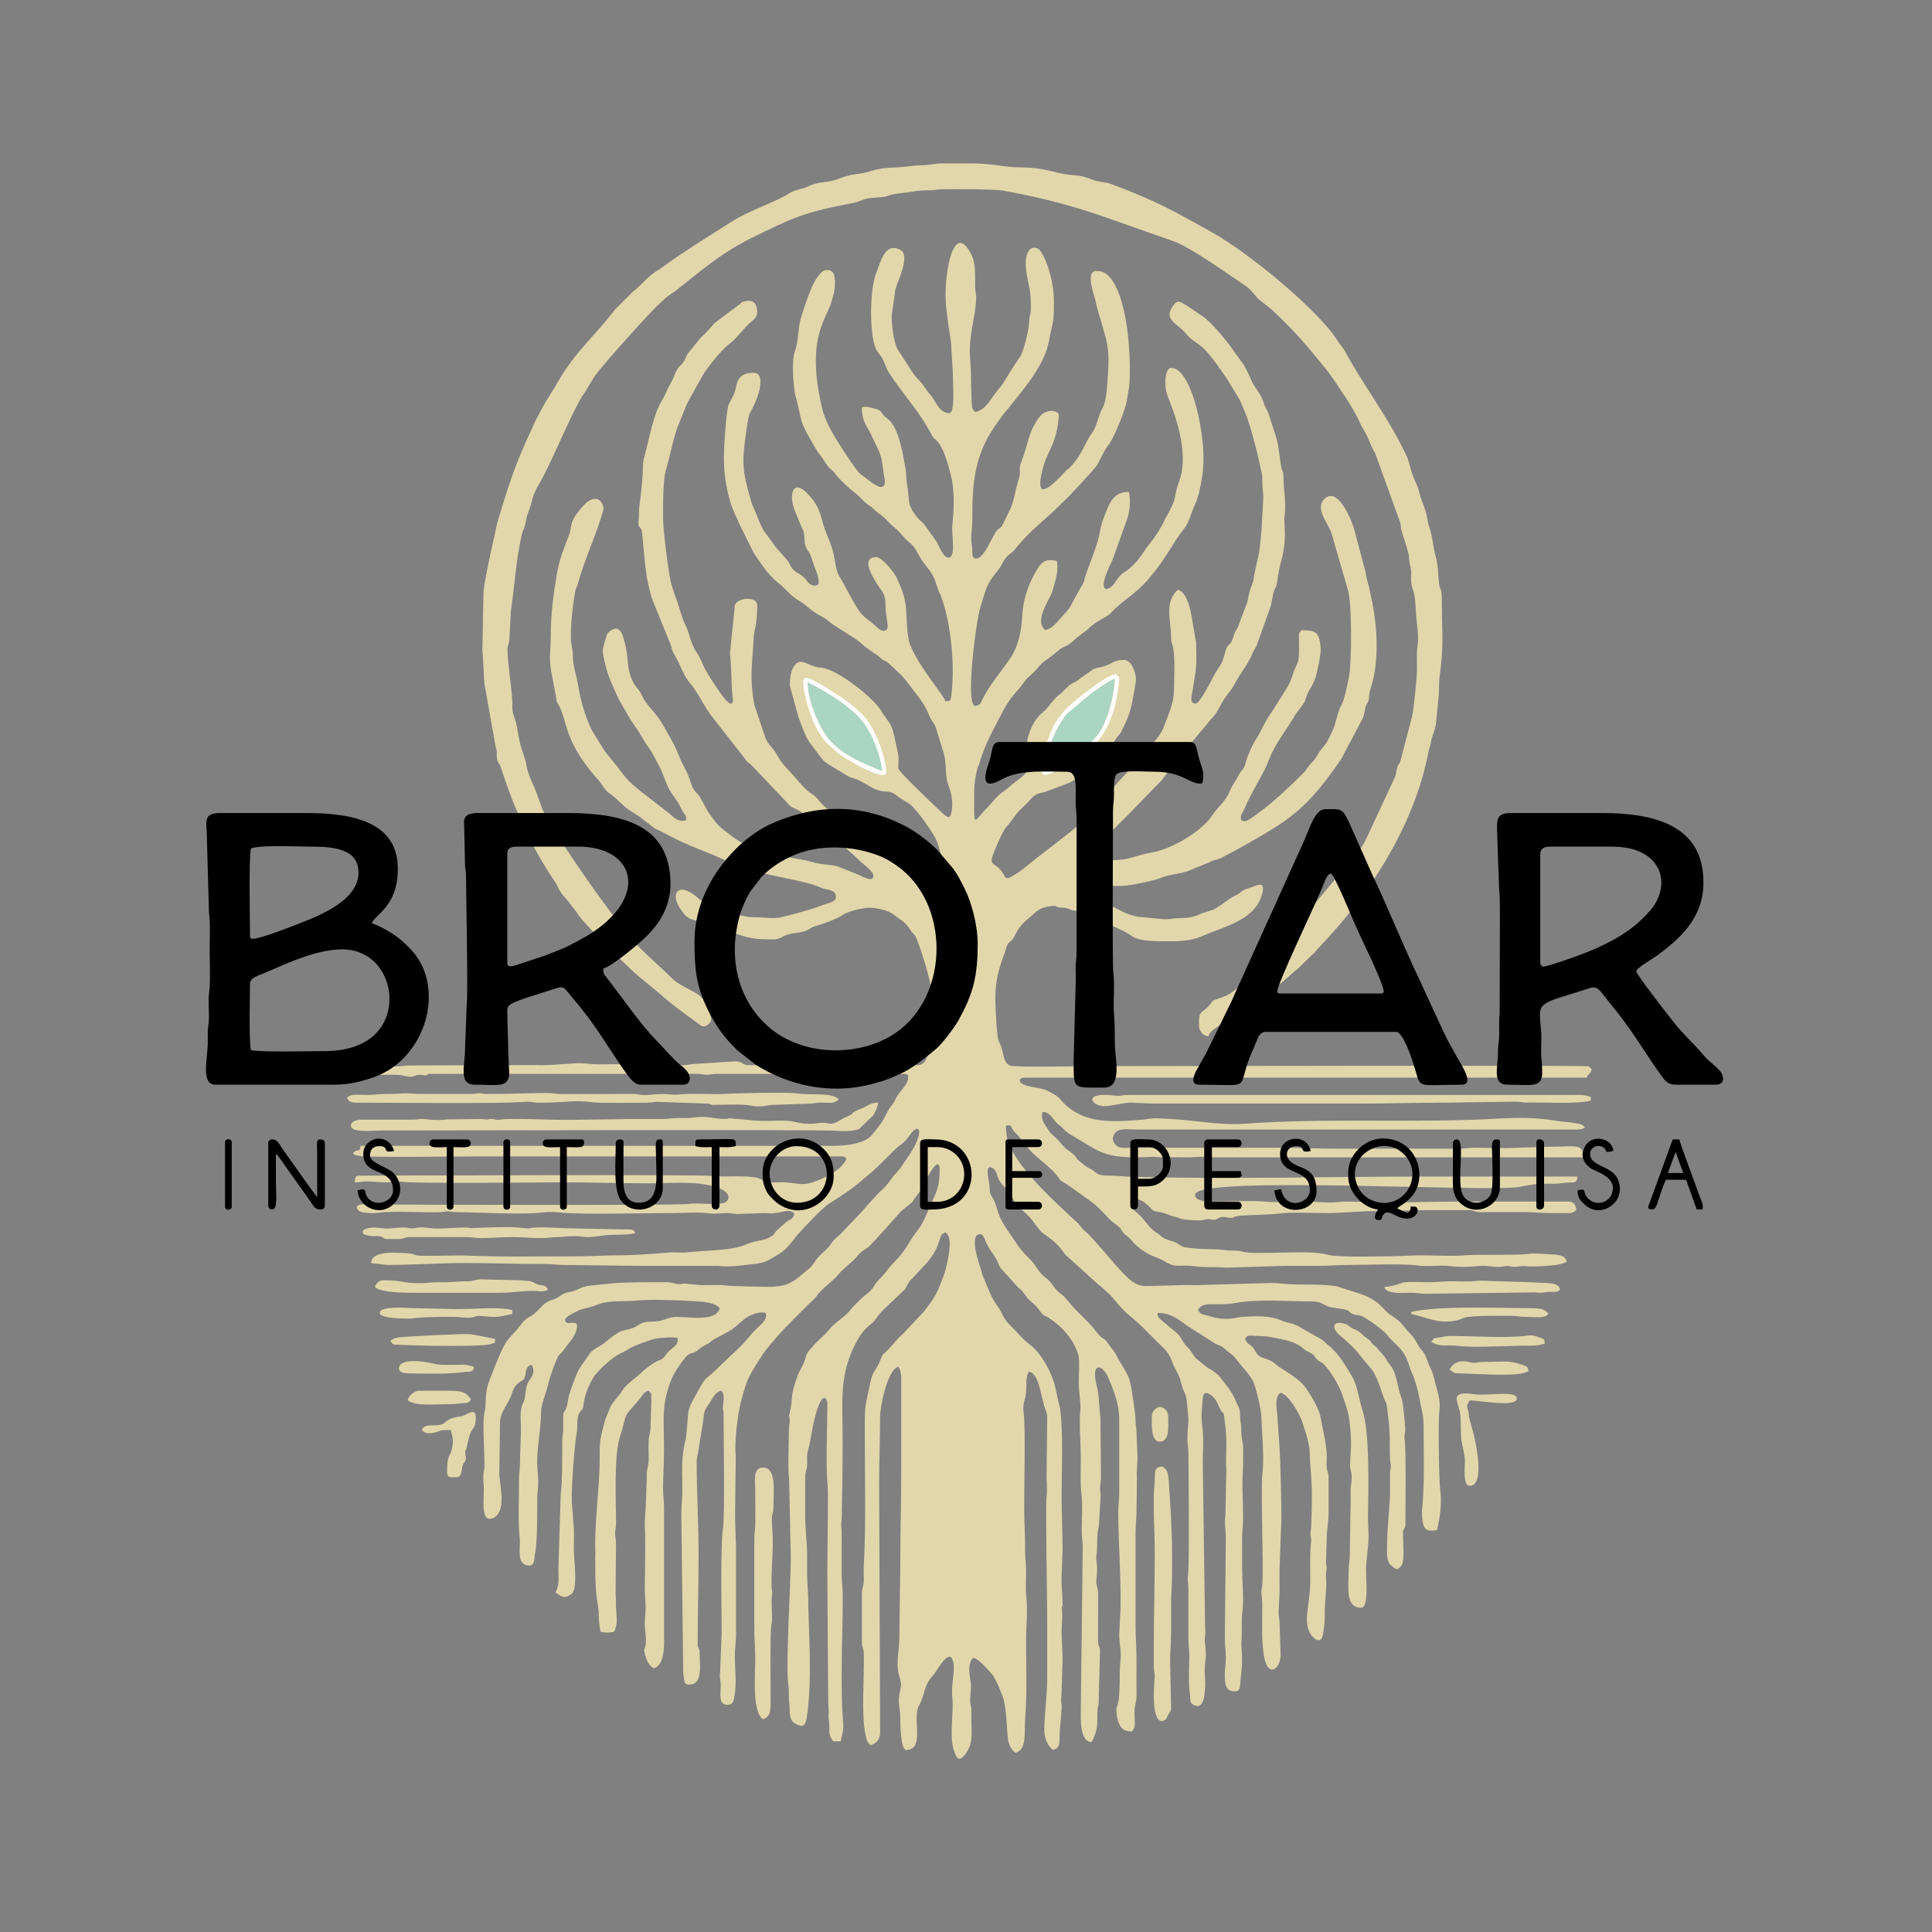
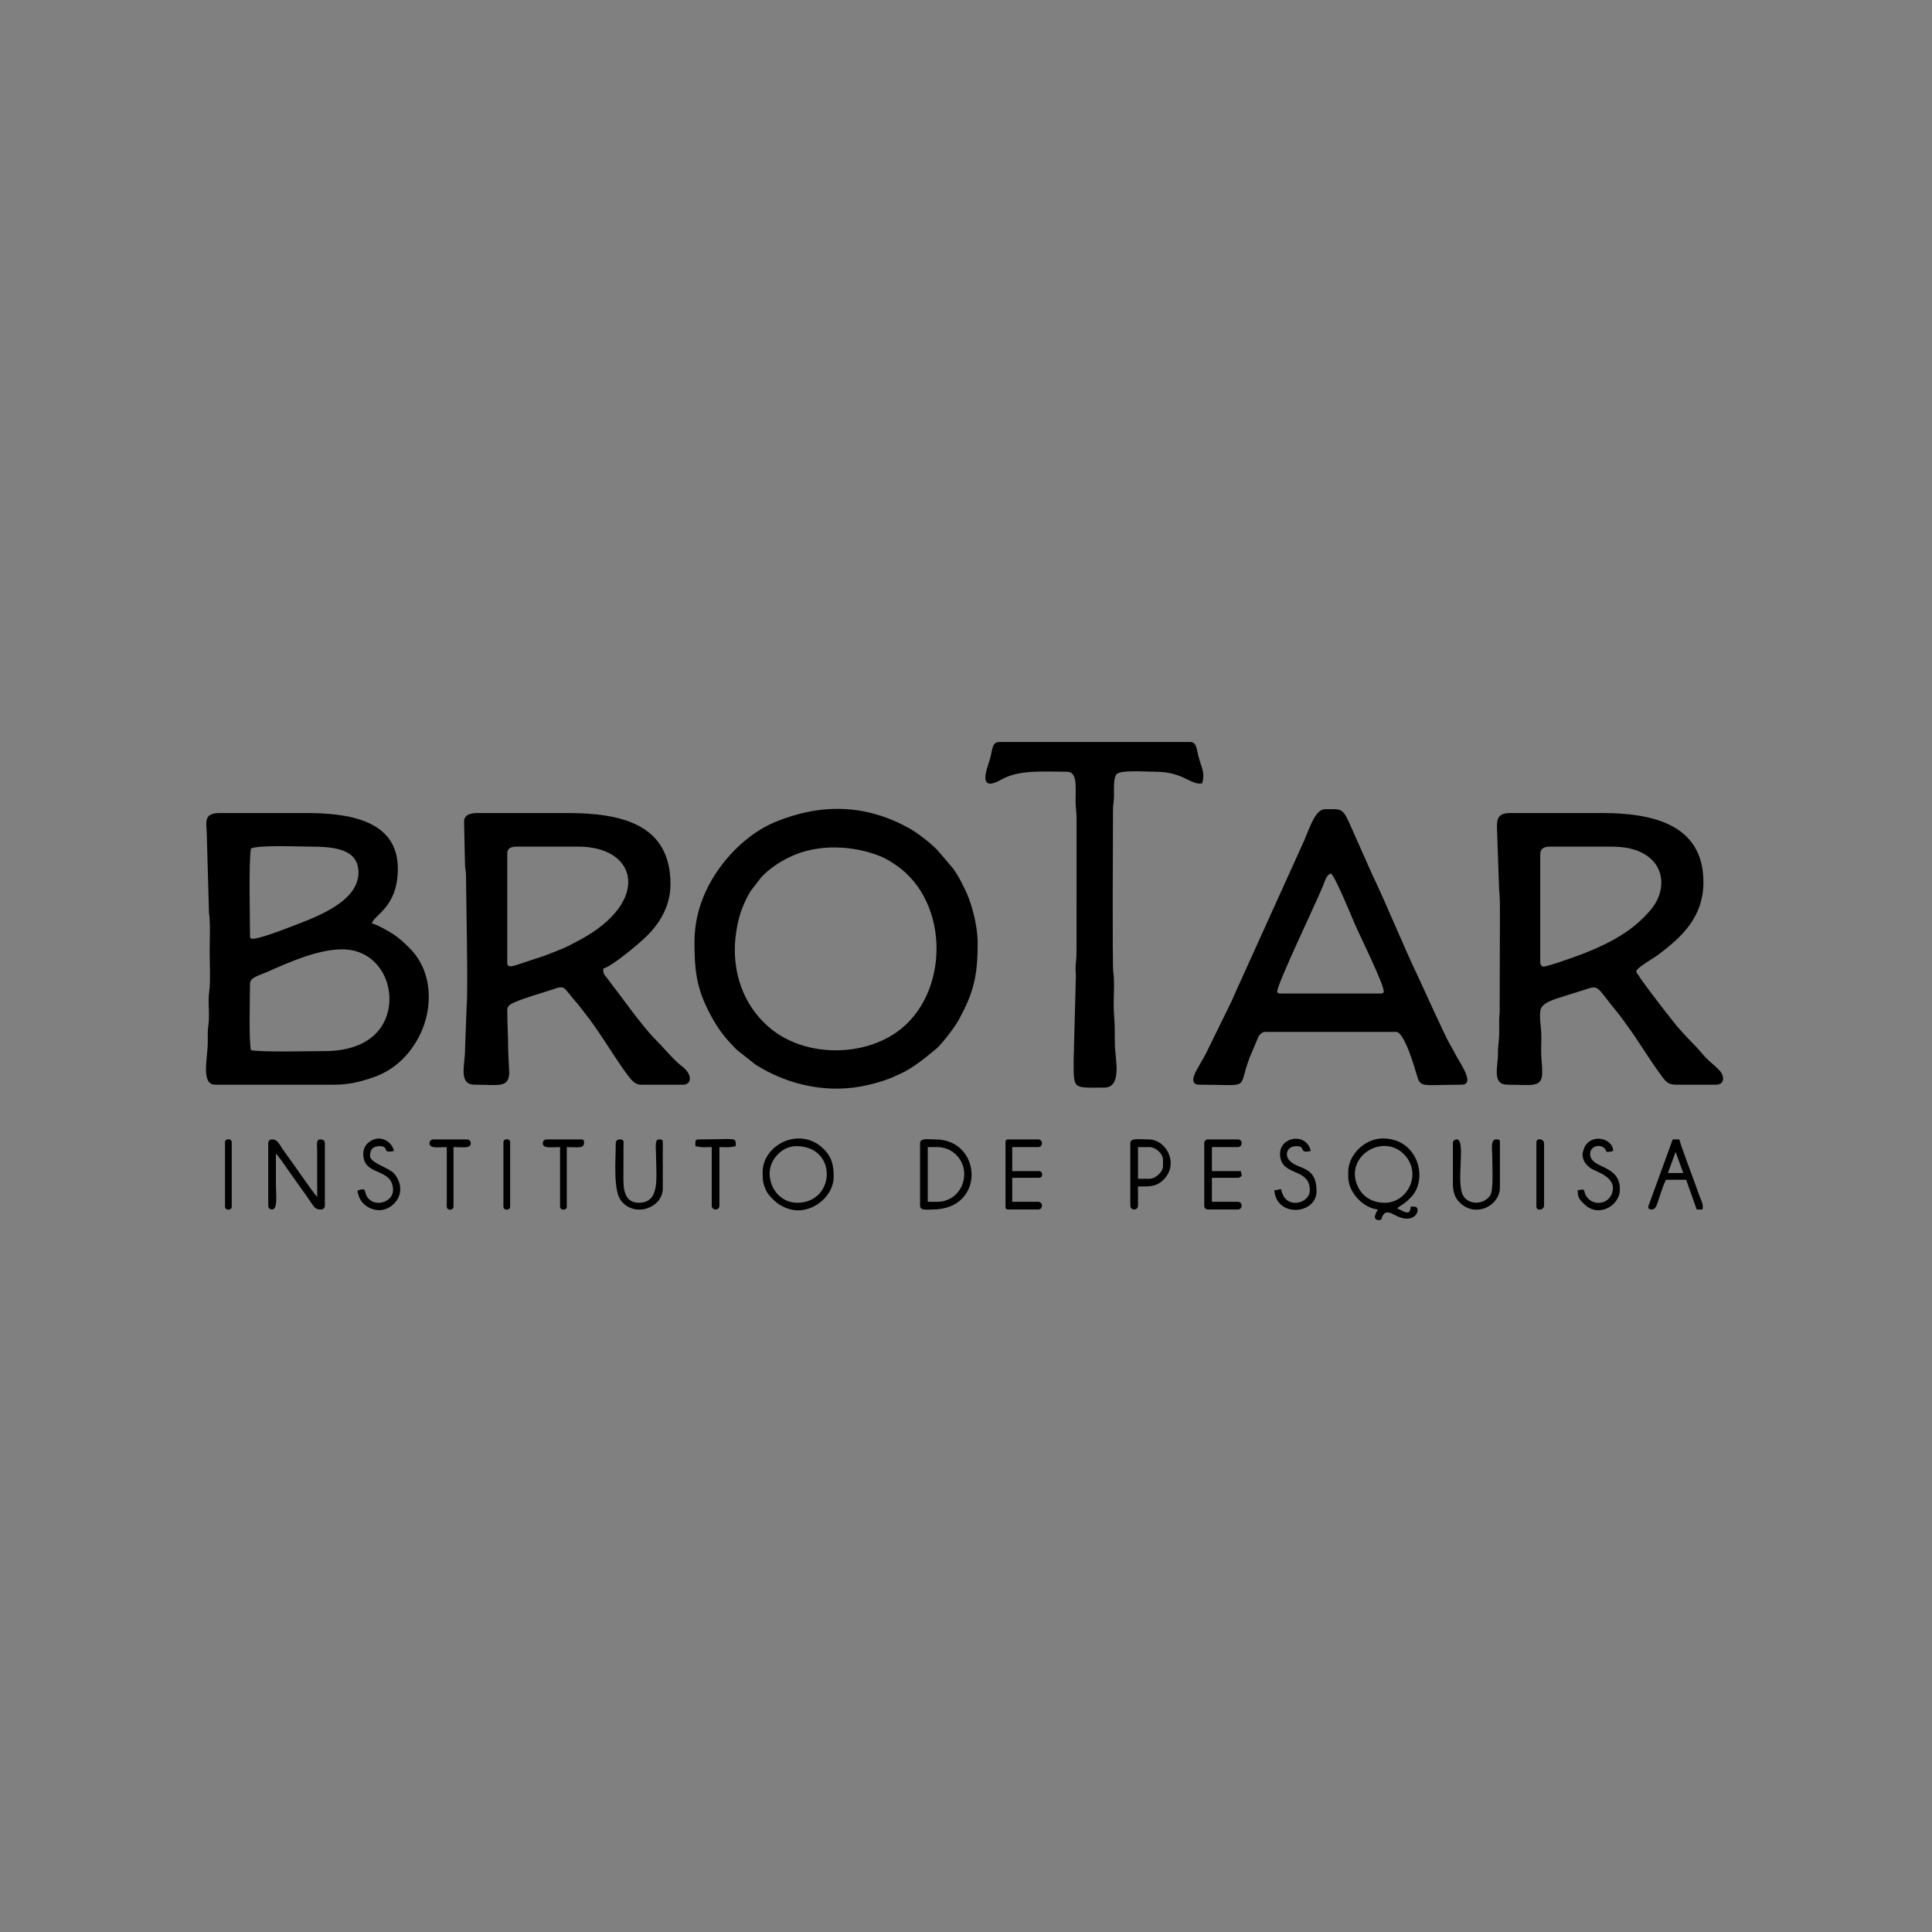
<svg xmlns="http://www.w3.org/2000/svg" xml:space="preserve" width="300mm" height="300mm" version="1.1" style="shape-rendering:geometricPrecision; text-rendering:geometricPrecision; image-rendering:optimizeQuality; fill-rule:evenodd; clip-rule:evenodd" viewBox="0 0 30000 30000">
  <rect x="0" y="0" width="30000" height="30000" fill="#808080" stroke="none" />
  <defs>
    <style type="text/css">
   
    .fil3 {fill:#010001}
    .fil1 {fill:#ABD5C3}
    .fil0 {fill:#E2D7AB}
    .fil2 {fill:#FEFEFE}
   
  </style>
  </defs>
  <g id="Camada_x0020_1">
-     <path class="fil0" d="M17886.4 21983.01c0,100.87 -23.5,402.63 119.29,402.63 161.81,0 134.21,-235.47 134.21,-387.71 0,-59.02 -37.17,-149.13 -134.21,-149.13 -49.43,0 -119.29,67.19 -119.29,134.21zm-11691.11 -730.69c0,70.84 119.22,74.56 193.85,74.56 280.28,0 548.71,15.06 813.62,-21.47 99.63,-13.73 147.53,14.93 155.67,-82.91 -194.23,-45.25 -83.18,-29.85 -313.15,-29.83 -131.81,0.02 -210.08,6.48 -322.3,-20.68 -134.42,-32.54 -527.69,-93.03 -527.69,80.33zm134.21 492.1c141.6,94.82 400.37,59.65 641.22,59.65 87.82,0 127.89,-7.63 195.48,-13.29 95.58,-7.99 104.34,3.18 147.49,-61.27 -79.22,-118.31 -151.43,-134.21 -342.97,-134.21l-462.28 0c-58.93,0 -158.28,60.4 -178.94,149.12zm16179.66 -477.19c114.74,76.84 48.02,51.71 223.54,59.78 206.39,9.49 696.16,35.83 882.73,2.65 72.4,-12.87 61.09,-19.69 116.52,-32.6 -1.84,-82.57 -34.05,-82.43 -91.21,-102.65 -218.9,-77.45 -296.35,-46.47 -594.75,-46.47 -79.1,0 -111.67,12.82 -165.24,14.54 -58.77,1.88 -261.84,-102.68 -371.59,104.75zm-16448.08 -447.36c51.24,76.52 39.53,53.51 147.57,61.19 245.97,17.5 1151.42,29.26 1346.66,1.48 85.99,-12.24 69.09,-18.38 131.19,-32.85l0 -59.65 -374.39 -72.97c-87.78,-11.17 -899.21,31.44 -1071.52,43.72 -87.82,6.26 -122.58,20.95 -179.51,59.08zm16462.99 -74.56c-75.92,0 -102.42,11.66 -170.8,23.06 -93.83,15.62 -82.04,-1.39 -127.45,66.41 135.84,90.96 261.46,43.32 413.49,63.7 251.92,33.78 791.38,-5.54 1137.73,-3.69 109.14,0.57 125.54,-10.88 208.42,-30.19 -1.94,-86.9 -17.58,-73.06 -93.15,-100.71 -63.96,-23.4 -89.05,-36.15 -166.11,-25.62 -333.09,45.54 -837.31,7.04 -1202.13,7.04zm-16627.03 -357.89c0,96.69 467.84,90.25 502.93,85.4 176.8,-24.44 428.99,-25.76 630.39,-25.76 94.56,0 225.7,24.08 294.47,11.52 48.07,-8.78 65.02,-31.15 135.12,-24.93 238.97,21.18 246.06,26.67 494.97,-31.32l0 -59.65c-237.68,-55.37 -552.54,-14.91 -850,-14.91l-700.38 -15.4c-124.64,-3.73 -507.5,-35.64 -507.5,75.05zm16015.63 -14.92l0 29.83c284.66,66.32 415.52,155.96 699.42,102.93 65.29,-12.2 77.78,-28.15 133.1,-45.84 107.63,-34.44 567.7,-27.99 718.85,-27.78 92.24,0.13 115.55,15.86 207.75,15.94 87.58,0.06 243,15.82 297.76,-0.48 58.45,-17.4 29.75,-14.1 75.55,-44.77 -56.11,-83.81 -158.84,-89.48 -283.33,-89.48 -513.87,0 -1411.25,-42.33 -1849.1,59.65zm-15359.5 1834.2c75.77,103.4 267.71,12.66 289.81,6.47 47.26,-13.23 106.43,-6.47 157.56,-6.47 27.05,116.13 50.94,171.85 9,322.14 -21.78,78.05 -72.34,81.54 -66.09,328.71 0.41,16.4 -4.75,9.77 1.49,32.58 16.49,60.27 49.08,47.26 145.07,47.26 83.4,0 73.46,-107.48 92.88,-175.55 16.77,-58.79 30.75,-44.46 46.12,-88.24 14.9,-42.49 -4.79,-55.64 -4.79,-109.01 0,-71.81 3.88,-22.28 14.95,-59.61l47.65 -205.86c42.87,-136.83 101.44,-112.34 101.44,-286.28 0,-181.15 -151.18,-26.57 -240.41,-16.72 -291.68,32.21 -164.9,133.18 -400.61,136.23 -95.84,1.23 -173.36,-3.19 -194.07,74.35zm16194.58 492.1c0,68.18 -36.35,372.8 74.56,372.8 264.96,0 59.52,-804.95 59.47,-805.08l-70.39 -257.67c-3.71,-25.54 -2.8,-44.02 -6.31,-68.45 -12.89,-89.47 -54.59,-88.73 17.23,-195.98 139.01,0 730.69,115.69 730.69,-29.83 0,-129.43 -460.92,-35.03 -664.75,-65.94 -396.23,-60.08 -244.68,122.92 -218.55,278.2 17.62,104.67 10.77,284.61 19.19,398.36 9.82,132.77 58.86,241.23 58.86,373.59zm-16209.48 -2773.66c-336.14,0 -244.21,-44.73 -581.58,-44.73 -71.36,0 -119.03,47.52 -134.21,104.38 84.81,89.4 479.8,89.47 596.49,89.47l1327.18 0c204.53,0 350,-29.82 551.74,-29.82 46.12,0 125.18,25.19 208.77,-14.92 -24.58,-92.06 -93.7,-55.98 -176.49,-91.92 -94.25,-40.92 -43.89,-41.84 -226.9,-56.43l-625.54 -15.68c-97.38,0 -116.66,29.78 -223.06,30.45 -187.28,1.17 -249.09,20.42 -462.83,14.22 -80.97,-2.36 -150.74,14.98 -253.57,14.98zm14956.86 59.65c31.97,119.69 308.96,88.81 418.05,88.96 95.95,0.13 133.38,16.22 237.88,15.62l1691.57 -21.4c91.89,14.57 121.74,0.87 189.79,-6.39 111.32,-11.87 111.46,21.63 191.63,-32.06 -10.67,-128.26 -204.12,-99.7 -433.24,-118.51l-520.77 -16.03c-130.84,0.26 -271.94,-16.81 -362.13,-3.94 -97.4,13.9 -263.67,4.3 -368.93,4.27 -139.89,-0.03 -232.53,15.83 -357.69,15.12 -96.21,-0.55 -285.5,-10.88 -371.51,1.29 -45.84,6.49 -150.59,59.41 -314.65,73.07zm-15866.51 -864.9c13.86,51.86 8.69,40.85 61.17,58.12 96.91,31.89 168.07,3.22 229.11,24.41 38.93,13.51 34.42,36.76 97.44,36.76l178.95 0c81.41,0 82.61,-29.82 164.03,-29.82l865.1 -0.2c104.5,-0.6 141.94,15.48 237.89,15.62 179.14,0.26 301.49,-15.42 477.7,-15.42 178.16,0 299.9,15.69 477.7,15.42 95.89,-0.14 133.3,-15.56 238.39,-15.11 94.99,0.41 134.01,-15.22 238.28,-15.22 268.91,0 93.83,40.35 481.22,-10.89 168.66,-22.31 332.21,2.46 488.07,-33.85 -16.58,-62.09 -45.35,-60.85 -193.5,-60.01l-745.97 -14.55c-175.63,0.11 -447.61,-23.88 -611.46,-14.98 -150.35,8.15 -14.31,27.94 -240.7,2.25 -156.6,-17.77 -582.69,-1.49 -746.81,7.99 -71.46,4.12 -12.69,-10.17 -86.1,-10.17 -182.46,0 -318.85,20.64 -492.58,15.4 -84.61,-2.56 -134.33,-21.73 -238.16,-15.5 -66.04,3.96 -57.7,16.01 -118.39,14.3 -55.52,-1.56 -48.37,-14.2 -120.15,-14.2 -124.27,0 -218.71,27.6 -338.91,10.84 -97.54,-13.61 -249.08,-23.85 -302.32,48.81zm12257.78 -1983.32l3176.28 0c488.4,0 940.68,-14.91 1416.65,-14.91l1059.28 -15.42c78.1,0.13 104.98,15.8 163.17,14.2 293.03,-8.04 757.83,27.69 999.46,-28.61l0 -59.64c-56.32,-13.12 -93.28,-29.83 -164.03,-29.83l-7023.62 0c-72.23,0 -101.77,13.35 -149.12,13.35 -64.46,0 -250.7,-34.64 -355.67,4.59 -83.78,31.3 -58.79,118.2 96.51,152.73 95.88,21.32 327.46,-52.55 453.01,-52.4l328.08 15.94zm29.82 8455.18l0 268.42c0,78.25 12.67,111.93 14.2,164.89 1.5,52.01 -70.39,677.27 105.09,700.01 72.85,-16.97 66.87,-20.37 96.45,-82.5 24.62,-51.69 52.68,-68.78 52.68,-126.27l-14.92 -715.78c-0.03,-168.19 14.96,-279.17 14.92,-447.37 -0.04,-149.12 0.01,-298.24 0,-447.36 -0.02,-169.56 15.01,-281.38 14.91,-447.36 -0.08,-149.12 -0.01,-298.24 0,-447.37 0.02,-169.54 -14.27,-281.41 -14.4,-447.87l-28.06 -434.22c-8.39,-79.26 -5.73,-240 -44.2,-298.77 -8.18,-12.5 -50.33,-56.84 -62.46,-56.84 -154.83,0 -107.62,125.73 -121.48,251.32 -31.36,283.99 2.18,787.05 2.18,1090.77 0,498.82 -14.91,967.12 -14.91,1476.3zm-6203.44 -924.55l0 596.48c0,189.39 14.95,323.63 14.9,507.02 -0.05,208 -52.78,809.31 119.3,924.55 127.97,-34.17 119.4,-166.79 119.3,-328.07 -0.05,-150.83 -8.26,-1005.69 8.15,-1110.35 2.98,-19 14.08,-89.47 14.96,-102.71l-8.2 -307.98c0,-58.71 10.62,-68.2 10.56,-104.37 -0.05,-32.65 -9.05,-49.72 -10.95,-103.81 -8.5,-242.63 33.3,-622.96 14.52,-849.79 -29.88,-360.87 15.7,-214.94 15.7,-433.24 0,-213.73 44.93,-566.66 -164.04,-566.66 -161.9,0 -119.3,208.47 -119.3,372.8 0,168.64 2.68,339.27 0.6,507.61 -1.1,89.01 -16.14,133.32 -15.61,237.9l0.11 760.62zm9006.92 -4071.01c0,68.7 60.12,119.07 101.99,151.51 307.58,270.74 216.26,216.55 453.12,486.35 107.98,122.98 147.97,299.32 209.46,461.59 55.47,146.37 38.49,35.31 60.24,208.17 52.34,415.89 27.72,395.96 39.65,750.78 2.13,63.31 13.76,71.64 12.39,117.37 -1.07,36.01 -11.64,59.68 -12.52,120.08 -1.3,88.72 0.22,180.16 0.67,269.13 0.95,184.04 -44.83,570.37 -44.83,760.42 0,259.63 -34.31,350.3 149.12,447.37 91.55,-48.45 104.39,-89.43 104.39,-268.42l-8.52 -321.52c11.43,-49.73 38.34,-47.81 38.34,-110.94 0,-221.87 11.69,-1141.95 -11.04,-1301.62 -12.37,-86.95 9.71,-116.6 8.07,-173.28 -2.77,-95.85 -20.15,-260.45 -35.02,-366.04 -12.64,-89.82 -11.84,-89.44 -36.51,-157.34 -48.67,-133.95 -60.76,-344.08 -152.4,-459 -85.41,-107.09 -50.71,-100.1 -172.09,-230.54 -58.98,-63.4 -0.86,-20 -95.4,-98.46 -56.65,-47.01 -32.47,-56.21 -104.77,-104 -58.28,-38.52 -58.03,-48.56 -105.73,-88.12 -42.29,-35.07 -85.85,-44.71 -135.14,-73.63 -64.78,-38 -39.45,-48.79 -127.54,-67.77 -43.22,-9.3 -135.93,-19.19 -135.93,47.91zm-15329.67 -3549.09c15.93,59.67 72.37,74.56 149.12,74.56 435.39,0 2327.81,19.99 2612.15,-13.08 89.34,-10.39 118.4,12.59 205.65,13.67 151.3,1.88 290.03,-4.05 418.92,-14.72 133.93,-11.08 296.62,-11.3 423.05,7.84 100.79,15.25 713.94,8.28 859.65,6.63 89.57,-1.01 103.34,-16.09 160.6,-12.31l733.92 26.05c79.46,2.03 46.9,4.38 99.95,20.37l391.32 -4.63c297.54,0 230.38,62.41 527.72,5.81l620.57 -20.65c66.31,-3.49 71.49,-14.65 148.47,-15.58 156.87,-1.89 181.15,24.68 283.92,-44.14 -80.78,-120.64 -429.98,-65.17 -647.51,-98.09 -156.72,-23.71 -970.49,-2.61 -1171.71,8.71 -104.72,5.89 -517.71,-10.47 -622.3,3.99 -128.56,17.78 -170.62,-4.08 -302.31,-4.08 -120.57,0 -189.09,19.5 -298.53,15.6 -70.94,-2.53 -68.81,-12.16 -133.85,-15.67l-1133.99 0.66c-87.54,-1.08 -122.51,-16.28 -222.89,-15.7 -320.26,1.83 -597.8,15.11 -924.75,15.11 -62.97,0 -82.92,-10.83 -120.69,-11.95 -45.56,-1.35 -64.95,11.95 -132.82,11.95l-834.29 -0.78c-275.59,-22.82 -202.91,2.18 -478.17,0.58 -118.08,-0.69 -185.6,15.42 -312.94,15.13 -117.81,-0.27 -248.3,-23.47 -298.26,44.72zm7172.74 402.63c-152.18,0 -230.9,-37.87 -313.59,-44.31 -198.2,-15.43 -370.7,19.44 -666.5,-19.46 -44.81,-5.89 -106,-6.8 -166.22,-13.42 -169.05,-18.59 -62.21,2.63 -165.96,2.63 -156.77,0 -278.77,-52.62 -470.9,-23.54 -79.76,12.08 -159.08,8.93 -245.08,8.42 -104.51,-0.6 -141.93,15.49 -237.89,15.63 -169.04,0.23 -338.57,0.16 -507.62,-0.61 -39.83,-0.18 -78.18,-1.02 -117.62,2.86l-881.39 12.15c-253.21,0 -843.41,-30.47 -1020.92,-5.7 -89.31,12.46 -64.26,-9.21 -142.23,-9.21 -97.96,0 33.36,17.42 -149.67,1.05l-530 5.24c-121.35,18.37 -247.54,7.89 -351.65,-4.31 -72.71,-8.52 -118.34,7.95 -162.16,8.06l-852.15 1.5c-61.59,10.44 -131.54,31.1 -131.54,92.84 0,115.1 340.36,74.56 462.28,74.56 893.82,0 6933.13,-16.23 7079.53,4.43 60.77,8.57 284.47,10.5 350.84,-30.12l213.51 -204.03c30.3,-44.42 75.45,-140.91 80.6,-202.73 -124.7,0 -170.17,57.5 -264.54,93.35 -192.08,72.98 -78.31,67.15 -229.73,128.17 -72.31,29.13 -168.18,110.27 -248.47,105.05 -51.8,-3.36 -83.67,-20.96 -164.52,-11.43 -57.75,6.8 -87.01,12.93 -166.41,12.93zm-1521.04 -1610.51c0,-80.39 -70.55,-219.78 -109.18,-293.45 -84,-160.22 -330.15,-187.14 -511.58,-367.72 -226.69,-225.61 -514.02,-454.73 -721.17,-725.82 -276.81,-362.23 -552.77,-739.07 -805.42,-1118.25 -103.7,-155.63 -207.25,-304.43 -310.29,-465.14 -203.97,-318.15 -194.64,-450.26 -317.95,-710.98 -34.1,-72.1 -75.03,-175.84 -90.01,-267.89 -15.24,-93.71 -47.99,-173.46 -77.83,-265.15 -45.36,-139.38 -54.14,-284.75 -93.3,-428.62 -14.87,-54.65 -29.27,-77.97 -41.9,-137.04 -13.47,-62.95 -4.91,-105.47 -8.16,-170.8 -11.95,-240.03 -74.58,-593.69 -74.58,-805.23 0,-61.13 30.12,-93.7 29.92,-178.84l23.43 -423.93c57.83,-382.12 75.23,-747 161.59,-1150.68 17.3,-80.87 34.83,-104.05 55.54,-168.14 17.53,-54.25 21.27,-126.36 42.9,-180.79 92.3,-232.24 47.58,-246.62 181.86,-474.26 183.7,-311.41 432.21,-949.23 661.21,-1351.94 78.47,-94.37 146.73,-255.09 247.36,-378.94 207.27,-255.17 414.06,-478.79 626.47,-715.63 149.44,-159.38 387.02,-433.52 560.11,-528.47 451.93,-354.23 699.01,-581.33 1187.54,-831.02 664.78,-324.06 811.03,-402.83 1617.36,-554.39 47.32,-8.89 102.75,-39.81 154.61,-54.16 97.92,-27.09 200.01,-21.15 293.96,-34.11 76.41,-10.53 66.16,-38.76 282.69,-60.29 140.63,-13.98 226.46,-43.65 405.14,-42.22 96.03,0.76 128.6,-13.21 208.1,-15.59 183.78,-5.49 789.05,-1.83 938.37,16.98 1129.39,207.32 1468.37,376.12 2668.95,790.68 256.84,88.66 922.19,562.97 1139.13,709.96 50.54,38.92 157.6,171.92 172.94,184.96l207.55 165.25c374.31,347.76 549.39,564.39 866.15,953.14l118.3 165.02 142.04 215.85c53.53,68.84 200.92,319.56 235.34,405.88 32.35,81.1 90.44,153.86 128.69,244.12 32.82,77.47 70.88,177.44 114.95,242.94l391.63 1084.67c14.65,75.42 2.07,78.64 28.2,150.75l88.18 284.62c17.34,58.14 17.37,88.96 23.32,155.62 5.58,62.48 23.66,90.23 28.35,150.61 4.59,59.2 -6.07,135.44 1.92,191.93 21.57,152.35 52.05,56.5 73.02,463.82 8.34,162.07 49.91,341.89 23.58,515.57 -17.13,113 -6.54,244.54 -8.02,364.78 -1.89,152.89 -50.74,618.93 -79.59,740.58l-170.02 650.15c-23.76,103.13 -27.74,39.66 -55.1,123.84 -15.44,47.5 -17.37,95.29 -33.19,145.76l-440.1 946.73c-82.34,180.11 -140.49,213.34 -266.35,374.87l-581.64 700.8c-29.88,38.66 -51.57,55.1 -83.19,95.75 -208.16,267.54 -715,823.89 -956.66,1056.49 -38.88,37.42 -58.9,43.95 -97.5,81.44 -127.94,124.28 -187.14,149 -349.25,202.5 -85.62,28.25 -55.29,32.81 -105.21,88.65 -137.97,154.32 -167.85,66.6 -167.85,309.34 0,91.51 59.24,171.46 149.12,178.94 9.34,-112.23 293.21,-229.56 435.48,-325.04 302.84,-206.89 597.58,-406.4 865.43,-655.6 40.2,-37.4 63.17,-47.26 104.78,-89.08l196.5 -191.22c58.32,-45.53 46.15,-50.6 93.91,-99.95 800.32,-826.86 1499.95,-1911.88 1718.18,-3053.69 12.53,-65.53 26.26,-77.95 39.13,-154.73 19.17,-114.29 71.87,-194.01 80.31,-307.4 11.96,-160.65 44.4,-379.24 45.74,-535.84 0.68,-79.38 1.61,-125.25 9.78,-184.08 65.64,-472.74 34.39,-632 34.41,-1084 0.01,-336.04 -24.56,-211.32 -43.05,-344.67 -18.23,-131.54 -14.57,-291.94 -50.06,-412.22 -48.59,-164.76 -44.53,-299.29 -105.02,-476.55 -33.32,-97.63 -24.4,-187.03 -106.53,-385.57 -38.35,-92.72 -50.46,-190.92 -92.76,-280.04 -98.3,-207.08 -98.57,-314.57 -145.52,-421.14l-63.41 -130.46c-265.45,-532.39 -644.46,-1031.86 -891.3,-1494.63 -39.35,-73.8 -77.21,-100.4 -122.86,-175.38 -273.61,-449.45 -1356.98,-1354.65 -1952.54,-1686.02 -620.57,-345.36 -856.18,-481.33 -1552.11,-744.36 -102.42,-38.81 -218.5,-32.94 -312.91,-74.8 -184.85,-81.97 -316.22,-55.01 -485.89,-95.69 -284.42,-65.84 -357.06,-89.37 -667.79,-92.73 -174.56,-1.89 -423.8,-60.23 -685.37,-60.23l-477.19 0c-136.42,0 -205.36,28.47 -343.22,29.57 -107.2,0.87 -237.18,27.43 -342.25,30.56 -427.64,12.75 -382.88,76 -653.95,106.57 -107.68,12.15 -197.2,40.23 -294.03,78.78 -150.94,60.1 -284.92,27.07 -454.05,112.61 -77.31,39.1 -213.87,51.61 -286.01,101.7 -172.44,119.74 -641.73,279.26 -880.7,431.57 -408.69,260.52 -763.21,474 -1150.06,758.69 -156.84,82.67 -270.36,239.78 -403.76,341.85l-283.15 283.5c-297.85,392.51 -616.96,654.07 -875.93,1107.39 -19.21,25.8 -20.79,37.65 -37.61,66.78l-149.51 238.2c-77.98,139.41 -161.48,283.69 -222.42,433.71 -270.93,567.86 -368.61,904.43 -538.43,1459.8 -34.72,189.16 -210,902.99 -213.31,1098.96l-16.7 882.39c20.49,182.42 15.19,351.31 34.5,532.16l173.22 975.02c29.12,85.84 7.42,86.81 19.33,174.52 8.55,62.97 35.25,63.44 55.48,123.47 206.49,640.45 471.2,1241.74 853.45,1800.91 27.23,38.94 38.73,77.99 67.21,126.64 48.2,82.36 109.17,128.42 164.25,208.55 49.71,67.83 76.53,89.79 121.42,161.92 88.98,143.01 802.46,847.43 937.12,956.07 479.02,386.48 377.63,339.92 905.93,720.18 40.16,30.02 71.81,66.84 120.15,54.61 36.01,-9.11 99.21,-53.93 99.21,-95.06zm3757.86 -9871.83c0,51.08 27.63,447.36 -59.65,447.36 -162.16,0 -212.05,-201.48 -302.1,-294.39 -49.33,-50.89 -78,-116.98 -126.71,-171.53 -55.28,-61.9 -89.08,-90.55 -137.96,-160.28l-233.94 -362.55c-63.8,-116.1 -94.02,-381 -94.02,-517.37l58.82 -418.37c36.24,-126.11 237.7,-528.56 75.87,-611.1 -244.97,-124.93 -304.98,194.28 -373.03,358.67 -104.02,251.28 -109.89,951.61 -4.9,1182.45 26.34,57.91 72.41,89.99 101.68,151.82 109.83,232 23.68,102.44 183.49,338.44 202.52,283.12 422.5,537.46 583.64,847.92 35.03,67.49 15.72,29.8 62.19,72.03 121.59,110.47 194.28,399 234.01,556.33 58.31,230.88 47.43,536.53 19.67,775.02 -15.08,129.49 71.63,519.66 -73.15,495.33 -69.68,-11.71 -137.88,-191.01 -168.05,-243.57l-192.88 -269.39c-45.34,-58.84 -63.42,-51.07 -111.54,-112.14 -168.21,-213.46 -106.75,-233.77 -161.81,-553.98 -9.64,-56.1 -6.07,-138.2 -18.42,-205.26 -39.31,-213.38 -88.96,-541.77 -223.42,-716.05 -47.31,-61.34 -75.12,-58.76 -121.96,-116.62 -59.1,-72.99 -38.64,-70.54 -141.17,-97.45 -81.59,-21.42 -117.74,-34.58 -191.32,-17.43 0,199.55 60.53,265.57 139.07,412.68 13.87,25.97 15.67,36.01 27.78,61.7 46.44,98.57 116.41,219.8 140.35,336.83l50.69 337.02c0,214.31 -252.5,-22.26 -319.64,-68.07 -108.23,-73.85 -113.39,-106.88 -191.71,-210.91 -81.23,-114.84 -248.38,-370.49 -318.83,-501.35 -136.41,-253.39 -148.44,-351.26 -199.22,-620.94 -43.5,-246.6 -59.19,-509.11 -21.39,-753.02 45.17,-291.5 188.67,-516.4 212.94,-607.23 37.93,-141.95 62.42,-175.48 62.42,-325.29 0,-101.34 -17.09,-193.86 -119.29,-193.86 -85.42,0 -118.56,71.51 -160.98,122.36 -79.62,95.46 -211.02,490.88 -250.54,629.27 -42.7,149.54 -37.67,367.28 -86.98,494.6 -59,152.36 -30.19,488.05 -6.38,660.39 6.62,47.92 18.79,66.32 31.13,117.99 84.81,354.8 48.19,322.52 234.38,645.44 129.64,224.84 68.39,113.45 171.12,261.33 43.85,63.14 72.52,123.13 130.08,168.16 41.66,32.58 39.95,40.85 70.17,78.95 54.32,68.48 225.46,229.4 298.41,283.16 84.89,62.55 141.82,147.63 230.5,201.95 49.18,30.13 42.38,32.86 81.19,67.94 58.32,52.73 104.87,74.54 163.94,134.3 46.62,47.17 91.48,98.84 144.23,139.1 86.81,66.26 137.18,157.79 223.58,223.78 89.13,68.07 127.88,167.27 184.54,262.83 89.06,134.3 172.01,195.75 224.97,356.6 13.81,41.94 20.96,67.81 36.83,112.29 20.07,56.26 24.3,50.2 44.95,104.17 159.07,415.63 219.84,1095.99 160.69,1543.63 -10.22,77.29 -8.36,85.46 -91.64,87.31 -25.82,-96.67 -423.9,-543.11 -553.77,-892.72 -42.61,-114.7 -47.22,-409.77 -58.37,-553.02 -14.16,-182.03 -74.98,-317.77 -148.13,-478.18 -29.32,-64.28 -219.41,-312.9 -313.41,-312.9 -291.61,0 20.51,429 80.89,515.6 91.04,130.59 46.68,216.9 71.82,360.63l26.24 197.44c0,60.96 -60.07,125.19 -189.95,-3.91 -77.22,-76.75 -168.61,-120.68 -236.65,-210.71 -110.64,-146.35 -230.64,-408.56 -328.04,-566.69 -73.19,-118.82 -43.76,-269.03 -144.43,-526.61 -43.55,-111.4 -90.49,-212.17 -118.25,-329.12 -45.19,-190.45 -109.6,-300.92 -238.34,-432.7 -206.56,-211.44 -292.39,6.49 -186.93,276.4l103.68 254.21c18.96,34.92 32.06,56.05 38.22,95.99 12.71,82.38 0.74,144.71 28.77,209.83 41.32,95.99 50.17,42.68 116.04,256.76 31.84,103.51 82.21,178.51 82.21,305.51 0,43.15 -73.89,47.23 -115.01,27.25 -50.67,-24.63 -62.31,-59.59 -97.2,-98.38 -71.72,-79.76 -148.68,-85.92 -205.99,-166.81 -24.99,-35.26 -37.03,-72.31 -65.1,-113.85l-175.43 -197.37 -157.27 -215.53c-85.91,-104.34 -128.8,-263.02 -183.4,-383.27 -24.57,-54.12 -30.53,-56.82 -51.01,-127.93 -146.05,-507.25 -141.41,-604.68 -65.38,-1137.25 40.03,-280.34 40.79,-178.69 135.9,-400.93 30.57,-71.43 174.51,-451.69 -34.14,-451.69 -143.27,0 -236.36,53.45 -266.71,210.48 -28.1,145.39 -64.79,170.85 -116.91,285.71 -21.25,46.81 -42.06,278.73 -48.43,354.2 -37.45,443.22 -48.46,760.78 87.23,1194.41 32.27,103.13 84.16,190.1 123.16,294.38l227.8 458.16c111.82,160.89 216.86,337.57 375.28,459.8 108.52,83.73 175.58,183.69 292.21,259.54 71.28,46.34 92.82,52.52 158.11,110.31 154.82,137.02 251.66,154.45 328.04,223.7 92.73,84.07 419.64,263.93 499.09,335.99 178.86,162.21 222.21,152.08 313.08,238.68 72.54,69.14 60.52,18.5 156.82,111.59 179.42,173.44 156.13,125.75 329.47,356.49 113.81,151.51 200.97,245.38 272.32,428.55 24.97,64.1 68.11,106.08 98,170.42l129.62 422.13c43.09,141.23 18.18,354.41 68.85,482.89 52.28,132.56 85.48,312.88 41,459.74 -23.91,78.93 -84.55,24.15 -127.01,-15.73 -80.08,-75.21 -689.29,-647.14 -689.29,-697.64 0,-173.7 16.36,-155.22 -25.97,-331.92 -23.68,-98.87 -46.25,-237.87 -82.78,-319.85 -40.37,-90.6 -110.29,-158.54 -158.92,-243.7 -106.58,-186.66 -684.24,-657.97 -940.7,-669.82 -203.08,-9.38 -325.87,-212.86 -436.75,24.55 -31.29,67 -39.95,173.47 -39.95,258.29l136.01 490.31c145.56,395.96 130.04,329.24 334.59,604.88 68.91,92.86 79.4,87.43 166.08,147.06l289.56 172.73c42.65,16.62 78.22,23.35 122.23,41.8 164.96,69.16 249.24,176.32 442.6,183.7 118.26,4.52 139.87,48.05 215.3,97.86 192.88,127.38 139.56,61.5 292.99,243.84 60.43,71.81 252.84,342.31 284.46,431.32 110.78,311.87 70.91,334.47 -96.7,429.75 -220.64,125.42 -76.4,274.63 -604.47,-146.11l-977.78 -766.94c-136.01,-102.3 -168.04,-195.41 -266.55,-255.37 -91.27,-55.57 -179.65,-163.55 -248.81,-243.29 -87.82,-104.37 -185.71,-189.98 -258.47,-308.2 -22.75,-36.97 -44.02,-80.96 -67.29,-111.66 -37.38,-49.31 -110.54,-120.98 -141.34,-201.63l-176.61 -524.27c-59.59,-372.57 -44.17,-526.82 -13.26,-912.88 9.54,-119.18 -0.58,-135.18 24.29,-244.13 28.69,-125.72 36.16,-250.58 36.16,-381.38 0,-147.4 -305.73,-114.45 -346.22,-3.25l-76.02 752.5c25.88,197.12 19.34,528.9 39.42,664.15 6.06,40.79 27.19,138.48 -50.03,106.61 -76.96,-31.75 -345.02,-464.75 -382.71,-540.42 -39.36,-79.02 -68.91,-167.7 -119.69,-238.2 -101.24,-140.55 -100.23,-275.07 -183.38,-442.93 -67.16,-135.59 -98.75,-309.11 -158.88,-452.52l-58.28 -180.31c-46.39,-191.84 -125.6,-849.95 -125.6,-1007.72 0,-182.02 -4.09,-592.58 42.21,-748.14 59.94,-201.44 108.58,-460.15 172.15,-648.02l158.27 -393.48 245.03 -440.92c80.16,-129.14 257.36,-351.2 377.84,-457.24 32.1,-28.26 42.28,-29.43 74.57,-59.65 120.59,-112.81 169.06,-193.65 275.6,-291.05 53.91,-49.3 115.72,-83.09 115.72,-167.62 0,-152.89 -76.99,-202.1 -198.35,-168.52 -63.22,17.5 -31.18,9.64 -74.9,44.4l-383.4 287.64c-20.87,15.15 -102.75,130.6 -219.07,228.3l-199.93 247.43c-31.08,47.88 -35.72,89.28 -78.44,145.24 -43.74,57.3 -64.12,54.91 -99.2,124.49 -25.07,49.75 -41,99.35 -68.75,154.93 -28.55,57.18 -56.66,95.86 -77.81,145.88 -25.19,59.59 -41.03,97.12 -73.63,150.04 -142.16,230.78 -196.82,583.35 -269.55,848.86 -17.65,64.42 -31.37,110.33 -32.12,191.56 -1.91,204.93 -28.54,418.43 -54.99,616.06 -9.72,72.69 -0.05,139.86 -11.19,214.18 -16.08,107.38 19.31,92.02 50.03,156.41 5.89,12.35 50.99,638.89 92.26,802.47 38.58,152.92 38.12,202.94 101.27,346.1l258.77 635.95c17.86,73.06 23.51,96.1 62.81,160.88 81.41,134.17 133.69,317.58 238.27,432.78 110.24,121.47 232.9,394.26 356.33,538.39l490.55 627.86c51.92,79 61.23,55.46 112.28,111.41l595.94 626.85c76.59,50.93 100.79,34.18 215.76,127.21 215.82,174.64 670.54,531.43 851.69,714.09 53.06,53.51 219.74,164.18 219.74,242.54 0,104.59 -180.69,4.83 -211.81,-11.88l-340.96 -136.23c-100.27,-31.92 -271.27,-27.17 -418.32,-73.78 -106.47,-33.75 -200.91,-39.07 -309.97,-62.83l-301.41 -71.39c-336.2,-99.82 -394.98,-89.6 -675.56,-308.65 -145.19,-113.35 -130.86,-93.16 -247.05,-245.04 -102.92,-134.53 -105.24,-179.45 -183.39,-308.72 -40.98,-67.78 -69.69,-71.7 -105.49,-133.1 -31.82,-54.57 -48.14,-121.74 -70.56,-182.95 -42.79,-116.87 -108.61,-208.58 -156.24,-335.85 -62.7,-167.55 -162.38,-323.06 -249.52,-481.17 -97.87,-177.55 -254.56,-300.13 -313.75,-431.87 -36.44,-81.1 -44.77,-82.26 -93.06,-145.53 -172.05,-225.46 -112.75,-438.01 -180.71,-684.19 -34.79,-126.03 -72.61,-305.68 -229.24,-190.53 -40.97,30.13 -38.72,28.73 -57.27,76.94 -15.2,39.54 -56.99,183.67 -57.13,221.93 -0.4,105.92 73.43,365.62 111.29,452.08 40.98,93.6 121.77,291.98 174.67,377.07 69.25,111.37 135.62,244.31 215.01,351.65 80.54,108.91 135.05,228.04 215.45,336.3 60.03,80.83 101.28,177.17 151.07,266.48 69.06,123.88 105,270.28 173.3,393.36 62.33,101.43 111.85,148.22 168.32,264.13 81.43,167.16 84.46,85.62 84.46,198.86 -136.88,32.78 -177.74,-39.98 -272.58,-115.13l-445.58 -344.76c-29.46,-23.52 -41.78,-38.56 -72.21,-62 -106.02,-81.68 -190.65,-189.42 -268.2,-298.47l-200.4 -246.96c-26.05,-37.77 -200.17,-320.06 -215.02,-351.64 -95.77,-203.62 -165.47,-442.48 -200.29,-664.61 -25.55,-162.93 -85.18,-308.99 -85.34,-481.32 -0.12,-119.87 -29.83,-156.37 -29.83,-268.41 0,-242.84 24.94,-478.59 65.28,-710.15 10.75,-61.7 25.29,-73.9 41.03,-123.01 110.76,-405.6 299.11,-784.94 400.7,-1165.07 0,-133.48 -140.99,-272.21 -345.21,-17.13 -62.76,78.4 -99.68,110.77 -141.31,216.57 -21.52,54.68 -16.06,74.61 -28.89,135.15 -23.27,109.87 -157.1,358.12 -208.93,670.89 -55.56,335.33 -94.82,617.68 -95.32,978.35 -0.34,248 -41.75,318.47 27.43,642.6l54.75 288.22c14.88,100.25 5.63,62.4 45.12,133.82 56.7,102.54 96.08,278.47 133.46,388.47 103.25,303.91 266.95,529.25 473.59,764.12 60.85,62.52 90.47,144.66 159.28,198.62 33.58,26.33 67.39,45.81 101.45,77.49 262.8,244.49 142.09,135.5 394.42,306.45l193.85 149.13c45.05,41.43 64.02,34.31 115.86,63.08 468.3,259.84 707.72,306.93 1098.62,496.98 389.88,189.52 1144.75,258.79 1391.62,382.92 83.73,42.1 238.95,17.78 238.95,148.77 0,85.09 -173.08,102.99 -248.56,139.17 -81.46,39.03 -508.79,153.81 -614.75,175.59 -121.34,24.95 -236.22,-2.8 -374.46,-1.55 -251.04,2.28 -397.78,-90.51 -624.35,-165.98 -110.45,-36.79 -191.15,-52.51 -274.3,-128.34 -303.7,-276.98 -471.11,-83.42 -249.89,205.16 43.82,57.17 79.47,101.69 147.72,120.69 206.59,57.51 361.27,166.22 592.05,213.21 42.21,8.6 75.68,7.69 116.27,17.94 38.87,9.82 69.44,23.73 101.66,32.55 170.48,46.66 284.72,47.7 459.32,47.7 82.68,0 121.99,-35.28 178.93,-59.67 133.52,-57.2 255.51,-24.91 375.81,-101.37 75.81,-48.19 92.25,-40.72 181.87,-71.63 93.08,-32.12 260.26,-91.21 332.73,-144.47 76.28,-56.07 316.99,-114.96 421.87,-114.96 110.14,0 294.02,40.85 381.06,111.03 113.68,91.65 160.53,90.76 260.85,246.17 25.23,39.08 41.3,43.16 67.76,81.36 50.92,73.51 259.62,746.52 259.62,888.62l-14.85 521.99c-3.44,65.45 -13.05,72.06 -14.98,149.05 -4.33,173.51 -24.98,447.36 -193.85,447.36l-2609.63 0c-126.59,0 -89.6,-57.39 -222.84,-60.68l-673.27 44.39c-192.62,41.15 -663.93,16.02 -893.35,16.3 -120.69,0.15 -194.98,-15.29 -297.72,-15.43 -103.23,-0.14 -211.63,4.07 -314.16,1 -96.05,-2.87 -177.92,-21.98 -297.82,-15.47 -115.86,6.29 -493.91,39.9 -594.19,27.77l-2026.87 6.72c-186.99,36.57 -462.5,-10.91 -672.28,12.49l-285.5 42.56 44.73 89.48 746.13 -0.52c100.93,0.02 156.63,30.34 223.16,30.34 62.84,0 71.29,-29.82 149.12,-29.82 37.78,0 58.8,9.72 76.67,9.07 78.68,-2.85 6.21,-23.99 72.46,-23.99l4130.65 0c78.25,0 111.94,12.68 164.89,14.21 54.32,1.57 98.72,-14.21 178.09,-14.21l2878.04 0c40.28,0 41.12,7.13 74.56,14.92 33.21,142.53 -137.95,248.05 -191.8,374.85 -37.67,88.7 -74.78,104.31 -116.69,181.56 -81.42,150.08 -62.38,141.73 -170.74,276.62 -75.41,93.9 -114.92,163.92 -241.7,205.66 -181.92,59.89 -312.1,64.81 -546.6,64.81l-7232.38 0c-10.06,120.87 -57.31,26.72 -119.3,119.29 44.54,29.82 19.43,20.64 86.39,32.91 36.64,6.72 57.67,11.01 106.96,12.33 560.9,15.06 1124.59,-0.5 1685.58,-0.5l5562.23 -0.01c39.03,-0.06 82.12,-2.01 120.41,-1.11 73.44,1.73 60.26,2.14 103.27,30.94 -29.05,108.78 -198.13,227.67 -292.86,273.81 -369.93,180.18 -393.55,119.15 -647.29,99.68 -80.75,-6.19 -172.61,5.3 -252.65,-0.85 -95.9,-7.37 -115.48,-49.24 -185.4,-68.11 -175.95,-47.49 -546.23,-7.06 -728.49,-32.03 -169.81,-23.28 -4917.91,-4.08 -5468.67,-4.08 -53.11,0 -58.46,51.03 -59.65,104.39 88.31,0 125.44,-17.12 193.44,-15.48l253.92 15.48c126.44,0 206.12,-23.9 319.41,-6.34 171.21,26.53 2213.86,6.34 2439.33,6.34 479.66,0 909.45,14.91 1386.84,14.91 328.73,0 671.5,-40.93 993.16,50.68 281.73,80.23 250.68,233.82 122.35,259.58 -145.07,29.12 -378.04,-13.04 -540.24,11.51 -137.81,20.86 -4255.21,13.29 -4974.6,6.05 -102.12,-1.03 -100.5,-12.31 -163.79,30.07 7.88,94.67 91.16,93.26 180.91,102.43 109.74,11.2 180.58,-8.4 266.38,-13.03 277.97,-15.01 570.99,9.92 850.6,0.51 63.31,-2.12 71.64,-13.75 117.37,-12.39 37.18,1.11 71.57,12.31 135.09,12.46 333.62,0.78 1034.49,46.36 1346.68,3.57 132.33,-18.14 274.09,5 383.57,10.91 372.68,20.12 1186.6,-0.08 1610.58,-0.08 181.2,0 415.79,-19.45 592.92,4.59 84.24,11.43 163.65,-4.59 257.07,-4.59 78.25,0 111.93,12.68 164.89,14.21l416.68 -14.21c151.78,0 81.54,16.95 242.66,-10.82 62.58,-10.78 130.31,-35.98 183.56,-13.79 41.2,17.17 52.29,28.42 35.22,69.93 -22.08,53.71 -79.44,62.25 -122.33,99.93l-149.01 134.32c-32.3,37.45 -21.97,43.08 -61.74,72.47 -100.78,74.49 -212.52,70.14 -326.61,105.85 -75.71,23.7 -84.14,40.12 -210.87,72.46 -196.52,50.16 -568.51,54.79 -786.02,78.88 -88.59,9.81 -191.14,-4.43 -280.37,2.95 -286.92,23.74 -523.73,43.96 -820.95,43.96 -202.11,0 -364.07,15.15 -551.75,14.92 -587.24,-0.72 -1193.49,14.01 -1776.54,-11.36 -162.45,-7.07 -697.06,15.45 -772.48,-4.43 -59.61,-15.7 -47.59,-25.89 -119.71,-29.5 -131.5,-6.59 -577.43,-60.46 -582.12,149.67l238.6 29.82c425.56,0 807.02,-29.82 1222.79,-29.82 424.48,0 806.7,16.46 1237.76,14.86 122.64,-0.45 182.05,15.82 297.99,15.16l1237.91 14.71c104.14,-0.02 209.84,-1.88 313.75,-0.59l776.21 0.78c111.4,-7.86 129.42,30.16 450.25,-10.84 138.24,-17.66 289.09,-17.75 407.26,-84.83 271.49,-154.12 250.54,-157.67 436.14,-384.04 109.42,-122.14 376.51,-413.91 495.17,-489.03 199.23,-126.11 396.76,-253.77 569.48,-414.72 160.41,-116.16 453.6,-436.88 509.5,-474.7 71.59,-48.43 115.6,-91.42 164.39,-163.67 157.32,-233 259.45,-72.68 -30.17,342.63 -33.29,47.75 -46.87,66.22 -77.75,116.11 -52.02,84.06 -118.26,134.37 -173.21,214.5 -66.79,97.38 -100.42,129.42 -183.34,204.38l-186.77 200.94c-36.97,41.99 -46.89,62.32 -89.45,104.4l-283.84 297.74c-63.4,74.92 -133.47,107.5 -190.43,197.29 -48.56,76.56 -125.74,129.64 -189.71,198 -69.32,74.08 -88.21,143.31 -177.84,209.88 -78.94,58.61 -134.35,121.06 -217.9,169.82 -118.44,69.11 -152.24,70.55 -299.96,88.73 -50.04,6.15 -670.47,-6.86 -745.63,-18.24 -122.08,-18.48 -256.08,-2.05 -381.91,-5.81l-258.62 -23.34c-68.89,-5.03 -11.79,7.94 -83.87,7.94 -79.94,0 -102.75,-29.82 -193.86,-29.82 -225.45,0 -676.85,-3.55 -860.73,19.08l-298.5 29.57c-132.64,16.35 -139.06,23.41 -242.47,70.69 -86.66,39.62 -170.83,28.93 -243.37,84.69 -117.73,90.49 -177.72,51.84 -295.28,167 -59.11,57.78 -108.99,121.95 -182.07,160.9 -76.48,40.77 -117.74,87.53 -169.77,158.31 -67.17,91.39 -158.22,163.13 -216.57,260.61 -72.98,121.94 -141.21,306.91 -196.9,444.33 -96.88,239.07 -105.72,284.97 -111.89,529.32 -2.58,101.62 -30.9,85.12 -30.67,297.4 0.23,217.76 14.91,409.61 14.91,641.23 0,84.59 -31.25,48.79 -10.52,309 12.39,155.6 -62.12,573.59 138.55,492.28 220.13,-89.2 113.59,-497.39 102.63,-672.49l11.39 -841.12c18.43,-141.43 93.9,-221.04 151.08,-341.02 58.35,-122.44 40.03,-181.58 165.56,-266.89 32.61,-22.17 33,-13.2 51.22,-38.26 52.23,-71.88 2.42,-190.58 120.79,-222.19 65.73,98.16 8.78,182.56 -47.66,265.5 -53.55,78.71 -34.87,240.26 -84.53,333.01 -55.65,103.96 -31.91,262.66 -31.84,385.69 0.11,187.55 -14.13,338.63 -14.4,537.35 -0.14,99 -15.89,154.54 -15.47,267.86 1.09,294.72 -18.9,607.3 10.74,898.01 16.83,165.06 -62.45,429.22 153.34,429.22 86.32,0 70.31,-129.09 86.28,-197.05 34.29,-145.92 33.4,-651.48 32.66,-832.24 -0.43,-105.75 15.82,-154.52 15.37,-267.98 -0.45,-115.24 -14.4,-188.14 -15.96,-283.18 -4.4,-267.59 57.84,-530.63 59.95,-806.13 0.96,-125.06 84.98,-298 118.35,-463.23 10.35,-51.21 122.32,-376.92 161.38,-420.19 28.14,-31.18 45.74,-39.97 72.81,-76.31 26.93,-36.18 33.99,-52.62 62.3,-86.82 66.49,-80.33 139.45,-173.73 143.2,-284.67 3.82,-113.06 -184.6,13.84 -184.6,-99.71 0,-44.55 158.45,-118.05 203.12,-139.86 83.1,-40.57 185.19,-44.26 273.81,-84.08 192.6,-86.53 432.46,-52.41 642.86,-72.92 198.3,-19.34 450.05,-8.9 685.07,-1.87l336.59 21.3c97.09,13.69 199.08,29.08 259.41,98.48 -55.34,237.54 -561.86,113.81 -725.2,139.71 -140.91,22.34 -153.37,70.35 -333.77,68.86 -184.43,-1.52 -179.7,59.75 -299.66,102.96 -53.33,19.22 -115.94,27.54 -164.91,43.87 -59.01,19.67 -194.8,120.19 -239.64,162.99 -63.42,60.54 -169.52,94.33 -245.33,172.21l-164.71 237.91c-43.23,57.46 -161.57,392.65 -174.04,452.27 -12.55,59.98 -14.04,107.36 -32.84,161.02 -28.9,82.44 -49.35,46.16 -51.52,157.25 -1.24,63.94 3.34,131.3 1.43,195.28 -2.33,77.71 -16.13,101.66 -15.75,193.03 0.78,191.97 3.18,622.78 -23.18,796.98l-36.12 1156.85c0,173.34 18.36,253.55 -44.74,372.8 90.98,60.92 127.46,110.47 248.31,24.65 105.05,-74.61 35.01,-545.56 35.02,-695.69 0.01,-110.09 9.94,-281.41 -4.07,-383.64l-26.24 -346.57c-7.31,-242.1 40.74,-881.15 77.31,-1086.81 16.7,-93.96 -10.71,-246.37 53.66,-319.14 54.99,-62.17 39.01,-41.35 54.96,-138.9 22.68,-138.66 84.76,-291.33 159.98,-406.69 36.61,-56.14 135.23,-153.25 187.77,-199.94 189.16,-168.09 255.96,-161.71 342.61,-224.04 65.57,-47.17 335.5,-144.65 419.76,-161.81 90.91,-18.53 271.15,-30.28 344.77,-13.13 27.9,119.74 -93.65,152.78 -156.95,230.76 -63.39,78.09 -49.6,89.42 -154.36,128.97 -62.25,23.5 -202.23,130.82 -251.65,180.8 -89.38,90.37 -229.78,171.47 -292.11,274.56 -58.43,96.64 -131.01,152.48 -183.99,248.45l-81.13 202.22c-81.87,303.49 -88.42,298.98 -87.67,628.1 0.88,389.28 -88.73,1063.61 -66.89,1437.21 3.35,57.48 -2.92,19.48 -2.23,68.81 3.59,252.88 -6.98,353.81 24.32,641.35 10.12,92.95 30.37,150.78 30.03,253.3 -0.3,92.2 12.26,193.88 29.66,268.58 69.66,16.23 139.11,16.23 208.77,0 62.52,-130.28 37.69,-224.36 29.76,-372.73 -3.89,-72.67 4.17,-130.33 -6.74,-203.06l6.81 -781.21c0,-78.25 -12.67,-111.93 -14.2,-164.89 -1.63,-56.13 14.58,-85.11 14.71,-162.67 0.61,-370.19 -40.31,-1082.88 74.1,-1387.29 33.7,-89.65 47.7,-201.66 84.33,-288.47 23.51,-55.71 151.4,-177 239.12,-297.71 33.92,-46.69 46.66,-70.4 108.95,-84.91l41.54 47.93c3.19,168.18 -9.25,318.83 -11.11,504.43 -0.98,98.25 -26.42,136.26 -30.6,222.9 -4.1,84.84 0.12,182.79 0.52,268.94 0.52,110.99 -19.78,143.32 -28.33,225.18 -4.56,43.7 0.73,88.08 -2.67,131.53l-13.89 373.83c-2.24,142.61 -22.38,211.34 -13.84,372.31 11.76,221.57 -0.15,665.45 -1.47,895.22 -1.08,188.98 25.59,288.42 2.38,494.08 -17.03,150.86 25.63,247.34 12.61,385.38 -11.74,124.38 -45.08,53.86 -7.8,187.03 22.23,79.44 52.32,150.69 127.22,200.84 192.15,-44.76 164.03,-409.94 164.03,-566.66l0.1 -1923.76c0.62,-120.58 -15.73,-177.46 -15.11,-298.04 1.13,-219.77 15.01,-388.53 15.01,-611.5 0,-465.34 -48.34,-695.25 125.48,-1112.24 35.47,-85.09 193.82,-320.53 252.9,-358.48 38.21,-24.56 65.91,-21.68 106.89,-42.24 57.67,-28.94 39.54,-48.44 190.16,-123 52.53,-26.01 41.92,-38.38 94.86,-69.17 98.6,-57.35 204.35,-101.43 297.33,-164.95 76.62,-58.21 180.18,-169.35 269.65,-207.54 82.91,-35.39 154.61,-60.6 243.42,-39.9 31.96,137.16 -125.31,201.9 -229.99,336.67 -172.05,209.06 -252.82,263.91 -444.66,450.07 -338.43,341.18 -210.17,116 -463.61,580.23 -80.92,148.22 -63.38,191.37 -82.01,365.36 -10.67,99.72 -11.72,181.05 -32.38,265.86 -69.85,286.76 -40.17,501.51 -44.11,820.79 -1.17,94.89 -15.65,167.34 -15.51,282.73l29.23 2446.2c0.7,59.91 6.24,86.6 13.18,135.93 8.34,59.22 17.31,87.15 76.89,87.15 224.61,0 164.03,-306.82 164.03,-507.01 0,-56.83 -29.82,-74.25 -29.82,-89.48 0,-494.01 14.91,-948.65 14.91,-1431.56 0,-486.28 -29.82,-939.69 -29.82,-1431.56 0,-64.71 14.48,-95.92 23.92,-155.02l78.07 -488.59c17.23,-166.8 24.79,-160.72 100.06,-272.76 46.1,-68.63 90.82,-179.24 185.66,-187.13 57.39,85.71 19.26,180.51 19.26,268.42 0,36.32 10.57,45.61 10.57,104.38 0,263.87 21.55,1566.55 -8.62,1765.93 -42.96,283.79 -21.21,1266.62 -21.21,1634.04l-24.04 603.29c-11.35,75.65 8.73,109.98 9.72,186.45 1.87,144.48 -42.02,313.76 103.79,313.76 80.44,0 92.29,-48.68 106.35,-117.34 41.31,-201.57 11.16,-414.19 8.4,-615.58 -1.49,-108.74 19.46,-247.63 19.46,-385.5l0 -1222.79c0,-221.27 -15.03,-404.98 -14.91,-611.39l10.44 -920.88c-25.58,-195.79 30.43,-634.64 78.54,-824.34 102.87,-405.63 155.17,-450.72 354.06,-764.34l25.73 -33.93c229.62,-290.65 382.87,-434.63 630.93,-681.33 27.37,-27.1 46.53,-49.68 74.76,-74.37 114.26,-99.95 76.38,-90.32 148.56,-164.59 96.6,-99.4 210.99,-177.71 296.96,-284.61 74.16,-81.58 221.58,-195.19 267.51,-254.42 55.43,-71.47 100.67,-98.23 170.25,-142.9 52.81,-33.9 510.55,-558.07 521.73,-566.86l172.5 -140.65c8.64,-10.22 19.5,-33.04 28.36,-46.21 53.41,-79.43 124.74,-143.5 159.24,-243.38 18.51,-53.56 236.72,-474.84 236.72,-210.65 0,315.62 -82.64,395.7 -176.86,628.4 -128.4,317.13 -168.29,285.66 -299.33,505.93 -152.64,256.59 -231.72,276.25 -356.57,448.68 -61.31,84.68 -131.21,128.14 -184.04,218.59 -55.33,94.73 -128.78,126 -202.31,200.32 -68.09,68.83 -128.72,120.2 -188.8,198.91 -55.74,73.02 -219.51,168.57 -311.63,284.86 -77.27,97.55 -172.92,159 -251.06,255.95 -60.03,74.5 -89.05,84.42 -114.06,184.18 -26.96,107.5 -86.63,175.23 -124.1,278.52 -128.19,353.41 -57.51,319.17 -121.71,579.31 -17.59,71.24 -3.06,17.75 1.69,80.46 4.74,62.52 -12.43,108.86 -12.43,191.99 0,184.51 -19.13,587.86 4.08,756.44l25.74 1211.96c0,446.01 -85.01,1666.57 -36.11,1989.61 13.53,89.43 -0.63,180.87 12.54,270.79 15.93,108.79 -16.44,252.51 90.13,312.49 123.83,69.7 163.39,36.47 182.92,-101.51 88.25,-623.6 27.25,-1250.82 19.54,-1875.49l-15.51 -297.65c0.06,-109.35 -0.01,-218.71 0,-328.06 0.02,-229.77 -29.82,-389.18 -29.82,-611.4l0 -611.4c0,-80.57 21.03,-103 28.15,-165.7 6.91,-60.81 -3.44,-129.57 3.32,-190.54 5.54,-49.99 25.52,-100.16 36.77,-157.09 35.01,-177.18 86.61,-541.25 183.5,-683.61 34.38,-50.52 65.49,-39.19 85.51,9.69 9.79,23.92 6.81,56.12 6.68,82.8 -1.46,294.94 -25.26,997.68 3.12,1204.76 14.92,108.84 -4.07,1148.03 -4.07,1361.08l14.44 2043.51c0.3,59.92 11.31,101.15 8.1,143.26 -6.92,90.87 -3.48,82.32 5.05,156.57 17.33,150.82 -26.56,164.04 61.88,296.11l119.3 0c43,-184.6 46.56,-192.38 30.61,-388.51 -17.92,-220.3 -15.7,-491.86 -15.7,-729.9 0,-396.69 20.6,-780.76 15.5,-1193.57 -1.17,-94.88 -15.65,-167.34 -15.51,-282.73l0.1 -596.59c0.25,-54.51 -1.41,-91.35 -6.46,-142.8 -5.61,-57.12 5.58,-66.14 6.86,-139.74 7.15,-408.74 14.42,-779.39 14.42,-1193.66 0,-660.25 -60.81,-1040.38 233.8,-1570.56 117.15,-210.81 209.33,-211.92 285.52,-325.88 63.57,-95.09 134.51,-157.7 215.01,-232.36l228.99 -218.38c20.21,-28.97 36.06,-62.08 55.06,-94.06 30.15,-50.74 33.67,-50.81 73.79,-90.24l215.85 -231.51c71.59,-84.21 132.08,-169.58 170.35,-277.01 11.9,-33.38 21.41,-72.73 37.49,-111.64 24.71,-59.75 29.23,-57.57 79.74,-84.29l16.66 13.15c103.82,100.7 17.24,423.25 -2.73,522.7 -21.36,106.39 -69.57,208.73 -107.43,310.11 -51.48,137.82 -150.58,269.53 -240.85,385.46l-310.36 330.87c-128.92,114.71 -199.65,220.46 -261.09,275.74 -104.64,94.15 -62.63,60.38 -122.78,190.37 -54.8,118.42 -104.25,141.37 -135.84,296.62 -79.74,391.85 -88.2,319.38 -88.2,761.79 0,696.75 22.51,1408.28 -14.99,2102.53 -3.51,65.13 -0.05,142.96 0.47,209.24 0.76,97.32 -30.22,135.11 -30.22,193.46l0 775.44c0,81.92 28.23,82.53 30.51,178.26 8.73,366.57 -43.31,960.75 28.6,1268.75 19.37,82.93 19.77,100.5 75.1,148.58 85.05,-19.81 149.12,-88.01 149.12,-193.85l-14.91 -3862.24c0,-363.22 14.01,-696.23 14.4,-1044.37 0.16,-135.39 105.77,-727.37 283.84,-774.91 35.39,52.84 44.74,112.83 44.74,193.85l0 1371.92c0,524.28 -14.91,1006.4 -14.91,1521.04l-14.32 1133.91c-2.15,175.61 -54.91,375.74 -8.02,558.58 42.1,164.16 43.99,125.13 11.58,294.99 -30.78,161.31 12.39,227.1 10.66,383.64 -0.76,68.86 4.95,492 89.57,492 302.94,0 87.77,-495.7 202.48,-692.24 94.21,-161.39 67.31,-310.91 218.94,-467.02 49.8,-51.28 246.34,-437.5 306.32,-224.52 44.29,157.26 -32.65,353.88 -9.39,561.43 27.53,245.7 -56.19,621.58 31.38,848.06 32.34,83.65 64.62,199.49 193.29,7.68 105.86,-157.81 69.74,-342 70.91,-525.39 0.44,-68.86 5.83,-140.05 -9.82,-199.97 -28.39,-108.7 18.62,-237.2 -0.23,-356.44 -18.11,-114.56 -55.21,-292.87 39.97,-383.15 86.93,20.25 216.39,174.46 280.05,241.87 59.35,62.85 141.76,268.51 176.45,360.39 70.45,186.64 60.48,612.12 92.46,712.79 21.89,68.87 54.75,126.15 107.17,161.25 182.69,-48.78 134.4,-337.43 147.32,-492.88 34.66,-417.07 16.76,-833.45 16.72,-1251.84 -0.03,-242.78 28.58,-452.94 2.17,-688.14 -11.06,-98.58 -2.23,-251.34 -2.17,-355.71 0.08,-141.21 -15.69,-226.62 -15.01,-357.79 1.28,-249.17 -14.82,-448.39 -14.82,-700.97 0,-279.41 22.95,-1235.5 -8.72,-1437.95 -20.44,-130.72 28.24,-195.47 38.17,-307.15 10.08,-113.44 -8.33,-247.87 45.11,-327.68 136.71,31.84 172.45,285.68 203.44,407.96 10.35,40.82 18.71,59.18 28.7,105.51 16.91,78.5 51.19,120.12 51.19,202.31l-10.48 965.65c7.63,60.68 10.15,202.61 -0.26,276.03 -16.86,118.98 10.74,1623.78 10.74,1904.78l0 894.73c0,286.57 -44.73,529.22 -44.73,820.16 0,120.8 62.99,250.56 134.21,298.24 130.4,-30.38 93.66,-138.42 105.18,-282.52l29.65 -359.26c3.5,-93.3 -16.05,-80.79 -5.29,-166.95l19.58 -578.09c0,-170.28 -14.8,-284.39 -15.27,-447.71 -0.34,-118.23 18.13,-220.87 6.53,-334.13 -8.48,-82.84 8.74,-24.88 8.74,-97.98 0,-157.71 -20.1,-272.6 -15.42,-418.01l15.42 -417.07c0,-293.75 -14.91,-559.02 -14.91,-864.9 0,-345.06 31.09,-1064.51 -33.96,-1382.7 -6.27,-30.7 -16.52,-57.63 -24.85,-94.44 -41.81,-184.73 -40.2,-237.82 -119.83,-417.01 -67.83,-152.65 -185.96,-337.87 -321.78,-438.74 -89.62,-66.55 -151.05,-142.99 -226.25,-221.11 -77.15,-80.15 -145.79,-135.14 -192.77,-239.69 -66.64,-148.27 -120.91,-146.24 -235.29,-435.76 -22.07,-55.86 -41.37,-94.29 -62.11,-146.65 -22.4,-56.6 -33.19,-113.91 -52.7,-170.98 -21.79,-63.76 -166.82,-494.11 2,-494.11 63.41,0 79.81,104.48 109.05,159.37 29.18,54.78 74.55,122.67 110.49,172.84 47.36,66.11 58.63,118.64 95.64,187.69l268.55 298.12c55.16,43.44 95.1,88.62 134.73,148.6 39.47,59.76 89.77,86.04 143.05,140.28 46.75,47.6 82.94,120.55 132.37,150.96 35.38,21.77 48.96,22.36 86.27,47.94 201.84,138.38 367.21,318.49 443.64,555.47 34.88,108.13 -1.72,403.58 14.3,552.36 42.74,396.9 12.38,206.07 12.77,524.05 0.25,203.62 14.93,352.24 14.92,551.76 -0.01,180.58 -10.43,400.66 10.84,555.82 19.79,144.41 3.34,405.66 3.56,563.1 0.14,99 15.89,154.54 15.47,267.86l-29.87 2490.38c0,138.98 -21.92,506.44 164.03,521.92 39.64,-59.19 78.88,-169.29 87.69,-255.29 13,-126.97 -8.56,-207.28 24.53,-333.36l21.81 -842.72c-7.81,-79.25 -27.95,-49.66 -30.48,-148.48l1.47 -717.26c-0.77,-89.92 -13.71,-84.31 -25.14,-154.78 -10.05,-61.92 9.59,-156.24 9.59,-232.29 0,-79.38 -15.76,-123.79 -14.2,-178.09 1.58,-54.81 14.87,-98.27 14.4,-179.61 -1.6,-280.4 25.22,-249.85 29.95,-357.76l25.1 -447.73c-0.19,-41.46 -10.08,-30.04 -10.46,-89.24 -0.37,-59.36 14.86,-109.06 14.86,-194.05l-8.42 -915.74c-22.76,-145.83 -15.04,-272.82 -42.59,-420.08 -9.07,-48.52 -17.85,-70.17 -27.87,-121.25 -65.08,-331.4 111.65,-259.89 187.82,-83.43 85.34,197.75 174.39,417.69 174.39,660.68l0.35 1133.67c0.46,111.47 -15.41,186.56 -15.27,312.8 0.53,466.33 55.37,1178.97 29.71,1610.79l-14.79 283.06c0,137.34 38.07,268.75 18.99,406.69 -22.16,160.34 3.54,500.15 -41.36,674.52 -18.62,72.3 -26.21,9.54 -18.91,144.11 2.93,54.41 30.95,159.02 67.72,209.63 34.68,47.73 96.23,65.25 167.42,71.17 69.05,-79.66 42.59,-105.45 43.94,-313.94 0.71,-108.23 31.7,-144.16 30.84,-252.5 -1.47,-183.76 -0.44,-368.16 -0.21,-551.97 0.22,-184.01 -14.92,-339.17 -14.92,-536.83l0 -1431.57c-0.08,-135.83 15.81,-220.13 15.11,-342.78l5.95 -513.64c-8.93,-70.74 8.76,-206.72 8.76,-291.81 0,-155.05 -13.41,-260.46 -14.41,-403.12 -0.61,-85.03 -15.92,-102.7 -15.57,-193.21 0.42,-106.82 -53.58,-441.54 -74.11,-552.2 -32.26,-173.85 -129.15,-279.33 -204.15,-422.15 -15.16,-28.88 -20.59,-45.23 -35.33,-69.06l-133.25 -179.91c-77.92,-98.05 -28.45,18.73 -206.91,-210.63 -72.13,-92.7 -217.36,-222.28 -313.98,-327.23 -68.47,-74.36 -122.35,-159.91 -203.57,-213.97 -86.63,-57.67 -114.72,-155.36 -197.91,-219.64 -109.61,-84.7 -115.58,-109.39 -196.28,-221.25 -63.02,-87.36 -136.45,-147.84 -205.65,-226.8 -70.41,-87.71 -117.02,-170.94 -171.26,-246.29 -248.43,-345.14 -172.85,-387.16 -273.01,-562.06 -34.7,-60.6 -48.79,-70.28 -51.27,-157.51 -3.39,-119.66 -29.63,-155.89 -29.63,-268.61 0,-89.15 84.77,-57.28 119.76,-0.69 34.95,56.53 34.45,123.14 77.87,175.86 75.29,91.42 154.09,177.16 209.6,282.5 53.02,100.59 159.96,172.87 238.04,254.07 67.02,69.69 147.9,213 225.75,266.35 309.49,212.08 273.85,279.96 372.8,357.89l453.98 410.93c29.94,29.35 40.88,31.18 73.16,61.04 65.4,60.5 134.36,113.59 188.84,183.96 198.09,244.67 225.35,227.05 437.36,427.55 84.99,85.77 159.94,161.77 245.73,246.37 91.54,90.29 169.47,152.47 213.18,278.92 47.31,136.93 111.38,197.87 147.06,345.04 45.55,187.78 86.25,134.7 98.87,393.23 3.71,76.05 20.38,126.39 14.75,223.99 -4.64,80.49 -14.85,136.63 -15.14,238.64 -0.3,104.32 14.53,149.19 15.62,237.92 3.99,322.96 14.33,1695.97 -2.78,1847.52 -15.24,135.1 -1.09,144.5 2.68,270.11l-0.59 746.19c-0.61,117.34 15.86,169.33 15.21,283.04 -1.09,190.25 -17.85,401.8 8.3,588.18 4.9,34.95 3.67,113.66 13.11,136.01 10.45,24.72 180.39,161.12 213.11,-116.47 4.98,-42.22 5.86,-82.65 10.77,-124.45 11.43,-97.34 -20.95,-235.21 1.72,-384.98 13.34,-88.1 10.7,-199.27 -2.52,-283.53 -17.64,-112.37 16.38,-134.56 -0.1,-253.81l-35.82 -2558.09c0,-186.62 18.37,-394.6 -8.62,-572.96 -21.85,-144.36 -4.27,-278.32 8.71,-426.07 9.95,-113.29 71.47,-96.68 143.46,-39.25 61.96,49.44 84.63,112.43 115.87,182.37 76.74,171.79 54.21,-54.56 96.25,336.21 24.71,229.75 -5.87,507.01 10.85,615.48l-14.93 718.09c-19.07,125.57 6.3,222.31 6.3,349.27l-15.26 1566.13c-0.45,108.68 15.03,176.42 15.38,297.97 0.34,120.98 -19.12,180.76 -15.72,298.65 4.54,157.2 30.32,223.2 164.72,223.2 88.18,0 71.34,-130.56 83.03,-215.22 42.87,-310.57 1.69,-451.53 10.45,-556.07 11.92,-142.41 -4.82,-344.46 17.2,-489.95 22.69,-149.92 -6.29,-453.42 -6.29,-647.52l-0.1 -477.28c-0.64,-123.41 15.52,-186.46 15.05,-313.02 -0.92,-250.25 -21.36,-513.23 -0.83,-761.34l1.06 -327.56c-5.35,-112.16 -27.59,-104.91 -29.52,-298.55 -0.77,-77.1 -12.29,-82.27 -15.36,-148.67 -8.38,-181.42 -7.16,-131.99 -64.06,-264.01 -75.44,-175.04 -142.48,-236.79 -254.92,-386.3 -36.77,-48.9 -134.29,-111.06 -188.33,-139.74l-181.52 -146.54c-50.86,-63.65 -75.84,-119.72 -135.41,-177.74 -66.97,-65.23 -77.31,-117.31 -135.95,-192.13l-266.93 -225.16c-41.58,-39.65 -53.81,-34.97 -55.45,-108.58 201.63,0 317.35,94.2 466.6,204.44l428.92 271.95c66.09,36.83 80.72,20.33 144.62,79.07 135.85,124.88 83.11,36.08 233.61,228.65 89.08,113.97 115.73,122.22 200.37,261.91 51.32,84.71 134.42,466.88 136.92,563.95 7.54,292.71 48.2,600.66 16.56,882.53 -30.97,275.82 20.15,1331.9 -2.13,1727.72 -3.61,64.18 -12.7,51.55 -14.25,105.15 -1.58,54.66 14.73,124.17 14.3,207.81 -1.26,245.95 -20.13,658.89 45.64,878.92 68.72,229.85 236.56,109.44 238.43,-102.63l-15.26 -493.34c-2.03,-67.63 -16.59,-92.73 -16.59,-163.55l16.1 -328.07c-0.01,-109.1 -1.97,-219.81 -0.59,-328.66l21.8 -634.33c18.57,-122.71 -10.06,-1117.33 -20.42,-1244.79l-31.06 -461.05c-3.49,-134.27 -63.81,-344.99 45.18,-417.98 132.11,35.28 292.77,327.77 337.31,453.04l65.07 203.34c73.6,290.85 38.48,207.73 60.68,476.16 35.41,428.1 24.4,533.75 14.12,925.35 -1.74,66.3 -13.49,89.76 -13.29,134.24 0.28,61.44 19.83,48.3 9.81,129.49 -21.07,170.82 -11.47,405.21 -11.42,601.16 0.09,381.74 -146.74,689.45 47.58,877.25 15.4,14.87 23.98,25.36 42.6,33.85 109.9,50.11 107.8,-102.46 120.89,-178.11 12.8,-74.02 13.03,-132.5 12.57,-226.01 -1,-202.84 35.82,-385.36 18.94,-585.69 -4.62,-54.91 10.92,-58.27 10.92,-115.15 0,-59.9 -10.79,-47.99 -10.6,-89.43l10.58 -343.04c-0.39,-174.66 29.85,-269.7 29.85,-432.43l0 -551.75c0,-81.92 -28.23,-82.53 -30.51,-178.26 -1.6,-67.07 5.13,-142.61 -0.05,-208.71 -15.22,-193.98 -62.61,-361.22 -94.5,-546.73 -22.74,-132.21 -144.83,-327.25 -217.85,-438.28 -118.82,-180.67 -401.88,-305.77 -481.06,-383.84 -91.84,-90.54 -212.83,-73.74 -280.17,-152.29 -32.19,-37.55 -53.45,-92.34 -86.45,-122.32 -61.24,-55.65 -53.74,-16.69 -106.77,-116.92 38.96,-58.17 39.91,-48.43 114.44,-49.45l222.15 11.11c175.63,36.34 427.54,60 561.88,183.73 50.98,46.95 60.83,39.43 120.87,72.97 65.03,36.33 47.35,44.88 88.18,90.77 38.65,43.44 65.3,38.96 111.99,81.88 98.45,90.52 245.6,342.48 284.97,460.64 97.31,292.12 109.76,282.09 134.97,610.62 16.85,219.45 -3.49,304.04 -8.29,508.54 -1.12,48.05 22.58,86.66 24.87,161.24 2.34,76.15 -7.54,113.38 -13.52,166.6 -6.51,58.04 -1.59,132.31 -1.66,192.19l-14.94 909.62c-2.28,76.34 -15.79,91.7 -15.91,177.94 -0.39,279.57 -57.98,597 194.37,597 123.19,0 72.72,-481.36 73.97,-582.17 2.18,-177.01 55.63,-462.07 37.03,-617.96l-6.37 -185.75c7.33,-439.03 30.85,-1351.46 -87.73,-1688.01 -49.45,-159.97 -80.92,-389.34 -157.15,-513.89 -110.83,-181.08 -210.98,-367.4 -381.67,-498.15 -47.94,-36.72 -66.81,-72.62 -125.16,-98.52l-285.83 -161.53c-114.89,-77.14 -198.73,-67.12 -314.65,-117.81 -181.76,-79.5 -395.8,-63.01 -586.4,-54.35 -69.89,3.17 -129.13,23.56 -195.22,28.66 -152.08,11.72 -229.8,-9.86 -366.56,-48.92 -87.55,-25 -94.09,-16.81 -139.32,-84.36 81.03,-153.15 268.55,-51.47 603.07,-112.71 331.9,-60.77 801.81,-21.63 1142.17,-22.03 160.44,-0.18 163.7,32.96 267.73,75.26 79.54,32.35 208.9,30.78 286.34,56.64 74.3,24.8 38.74,35.3 100.98,63.05 47.16,21.02 87.67,11.04 144.24,34.71 85.43,35.75 339.93,222.77 386.9,284.15 103.42,135.18 239.26,209.19 309.13,376.82 35.31,84.71 51.81,154.26 90.01,238.05 40.58,89.01 94.86,289.54 112.22,394.8 31.82,192.96 61.56,206.01 61.56,460.36 0,411.02 16.4,837.11 -23.61,1244.08 -7.31,74.36 -2.13,255.22 56.15,304.07 48.69,40.8 121.02,30.49 176.23,17.63 47.2,-202.6 75.63,-419.81 48.81,-615.47 -18.57,-135.44 -33.87,-1076.6 -14.91,-1214.65 28.44,-207.16 -34.45,-314.8 -79.43,-525.2 -10.45,-48.87 -32.62,-109.1 -54.74,-154.03 -71.75,-145.72 -65.49,-208.31 -136.54,-281 -69.13,-70.71 -93.45,-173.54 -169.62,-247.92 -147.6,-144.14 -105.29,-166.96 -321.9,-304.42 -102.68,-65.16 -161.07,-232.6 -499.7,-335.37l-305.54 -97.1c-156.91,-50.36 -604.2,-27.65 -791.94,-43.13 -197.54,-16.29 -175.31,-20.03 -373.08,-13.66l-1014.46 29.43c-67.51,3.64 -141.4,-3.79 -208.91,-0.15l-596.42 14.99c-169.51,0 -263.63,-106.04 -369.1,-212.47 -105.73,-106.68 -480.4,-561.13 -549.15,-614 -67.45,-51.87 -84.74,-86.65 -136.83,-146.5 -330.67,-305.59 -913.45,-823.81 -1086.77,-1254.43 -18.66,-46.34 -35.32,-201.35 -35.32,-262.93 101.68,-21.53 70.53,24.46 130.37,93.32 21.11,24.29 37.36,34.56 59.15,60.15l171.91 215.79c124.31,134.36 282.24,237.19 402.83,372.6 155.86,175.01 -22.09,36.98 204.35,183.37l296.22 210.8c134.77,90.81 234.51,197.06 341.77,314.36 35.55,38.89 98.24,77.49 140.8,112.7 62.95,52.08 39.43,79.51 116.38,137.13 122.03,91.38 89.08,120.32 274.88,247.05 141.9,96.79 201.07,83.45 339.24,167.77 164.77,100.57 242.51,36.49 453.5,68.43 143.9,21.78 344.45,5.41 485.66,21.35l907.26 -27.85c173.97,0.99 348.13,0.16 522.12,0.2 183.39,0.05 317.62,-14.91 507.02,-14.91 247.97,0 827.1,-22.89 1035.23,8.62 165.1,24.99 344.48,-12.54 511.55,10.37 73.88,10.12 147.63,10.55 242.72,10.88 108.89,0.37 161.4,-14.09 253.06,-15.75 108.36,-1.96 150.53,18.47 254.16,16.64 63.12,-1.11 81.43,-11.35 121.3,-13.75 69.48,-4.17 44.46,12.81 117.04,12.81 93.49,0 104.26,-20.9 202.61,-8.47 92.69,11.7 433.64,-9.09 528.58,-35.77 44.69,-12.55 44.57,-19.97 88.98,-30.32 -9.46,-113.58 -162.98,-115.08 -253.46,-119.34 -120.91,-5.69 -239.05,-23.07 -349.32,-6.25 -142.28,21.7 -867.18,9.06 -950.07,18.83 -172.4,20.33 -529.52,2.49 -713.8,2.38 -169.6,-0.1 -287.55,14.92 -462.28,14.91 -209.93,-0.01 -836.43,23.03 -1001.6,-27.33 -264.53,-80.66 -1100.55,14.74 -1311.67,-45.33 -94.08,-26.77 -157.73,-7.6 -260.23,-23.1 -159.02,-24.05 -343.16,-6.83 -507.2,-29.64 -107.6,-14.97 -136.77,-3.51 -210.74,-57.68 -91.12,-66.72 -200.07,-56.81 -283.76,-133.79 -41.89,-38.53 -30.97,-27.8 -77.31,-56.9 -107.22,-67.32 -172.23,-198.41 -269.5,-282.24 -59.7,-51.44 -97.61,-71.6 -119.17,-164.16 97.68,-145.87 247.59,5.71 319.53,83.1 39.75,42.75 74.72,41.57 140.79,53.07 87.81,15.28 124.59,47.34 227.03,71.22 58.85,13.71 27.36,4.69 77.86,26.51 51.52,22.27 297.96,37.73 356.17,23.21 120.5,-30.05 73.72,-3.6 175.97,-3.6 42.92,0 64.69,-38.49 120.71,-43.47 48.8,-4.35 76.22,13.64 147.71,13.64 40.12,0 21.82,-12.04 66.34,-23.13 95.06,-23.69 529.47,-24.7 645.37,-40.59 221.3,-30.33 517.06,-11.38 764.61,-10.82 248.17,0.57 492.33,-29.91 745.59,-29.84 261.88,0.07 499.83,-14.91 775.43,-14.91l685.96 0c81.92,0 82.53,28.23 178.26,30.51l671.83 -0.79c142.61,-0.73 259.23,15.02 417.44,15.01 74.69,0 149.4,-0.28 224.08,0.41 116.95,1.06 108.59,1.7 178.55,-45.14 -6.25,-75.04 -37.34,-134.21 -119.3,-134.21l-1625.42 0c-418.96,0 -801.74,14.91 -1207.88,14.91 -218.62,0 -387.19,-14.2 -596.53,-14.96 -121.18,-0.43 -188.25,19.57 -298.49,15.65l-312.87 -15.6c-85.8,0 -158.96,19.76 -221.01,13.23 -138.53,-14.59 -297.19,4.68 -437.3,-11.05 -180.68,-20.29 -522.28,-2.19 -713.6,-2.18 -133.27,0 -387.72,16.48 -387.72,-104.39 0,-311.16 4608.69,-28.37 5049.09,-125.22 362.13,-79.63 445.16,-24.1 685.79,-60.01 130.82,-19.52 200.15,29.73 200.15,-98.09 -780.4,0 -1560.8,0 -2341.21,0 -1535.62,0 -3122.89,46.2 -4653.07,0.48 -89.54,-2.67 -156.36,-15.79 -268.28,-15.05 -122.15,0.81 -165.89,-4.98 -234.87,-63.37 -62.36,-52.77 -104.77,-51.6 -171.39,-111.94 -34.98,-31.68 -51.17,-35.91 -82.13,-66.99 -35.73,-35.88 -30.37,-50.31 -66.91,-82.21 -119.84,-104.61 -86.21,-39.65 -225.88,-206.57 -80.6,-96.32 -111.88,-78.61 -209.34,-238.03 -45.72,-74.79 -74.36,-123.64 -52.98,-215.44 86.58,-18.33 136.51,64.14 214.88,157.93 29.09,34.81 48.41,39.43 80.05,69.07 70.5,66.01 59.16,71.69 146.04,122.38 442.12,257.07 488.33,351.49 1050.25,351.49 146.92,0 195.29,-17.5 330.24,-2.18l489.14 1.4c236.6,-19.64 174.47,0.78 388.5,0.78l5696.43 0c0,-224.53 -91.23,-164.03 -566.66,-164.03l-447.29 14.98c-223.99,12.1 -460.88,-0.9 -686.54,-0.58 -94.26,0.13 -123.96,16.17 -222.83,15.77 -621.28,-2.54 -1243.02,-0.35 -1864.36,-0.35 -321.84,0 -595.81,-14.91 -909.64,-14.91l-2326.31 0.02c-83.82,0.22 -161.09,12.69 -212.67,-25.93 -44.67,-33.44 -79.73,-97.08 -57.79,-153.31 53.96,-138.29 181.12,-104.11 359.95,-104.11l6755.21 0.02c74.56,0.21 153.29,7.29 208.76,-29.84 -43.06,-64.3 -112.25,-60.85 -206.42,-76.92 -81.07,-13.82 -177.11,-16.44 -266.21,-32.03 -283.22,-49.57 -600.52,-46.59 -887.75,-30.01 -1272.89,73.56 -2652.1,-14.81 -3919.65,78.87 -357.06,30.99 -802.49,-57.07 -1161.81,-74.13 -114.9,-5.46 -260.61,-20.4 -381.56,6.36 -496.09,42.46 -989.01,96.89 -1339.4,-328.57 -29.78,-36.15 -106.75,-73.78 -153.38,-100.12 -129.58,-73.19 -273.34,-56.75 -397.54,-109.91 -84.76,-36.28 -89.27,-108.98 19.94,-108.98l8723.6 0c20.07,-75.14 52.38,-38.98 74.56,-134.21l-47.93 -41.54c-47.04,-17.59 -6596.96,-3.19 -7646.73,-3.19 -416.25,0 -872.16,17.92 -1283.29,0.84 -158.64,-6.59 -145.21,-170.51 -187.13,-290.05 -18.44,-52.58 -34.36,-74.33 -47.95,-116.08 -24.22,-74.38 -47.4,-517.83 -47.4,-623.65 0,-294.86 50.45,-475.32 142.99,-721.91 38.73,-103.21 18.25,-128.19 102.08,-196.17 79.8,-64.7 56.2,-166.95 251.43,-330.14 145.15,-121.33 171.06,-184.47 375.31,-207.93 90.71,-10.42 38.32,0.11 104.56,17.11 51.17,13.13 81.45,2.37 133.13,16.39 63.1,17.12 41.32,26.24 114.24,34.88 75.2,8.9 67.55,6.01 121.05,28.07 72.36,29.84 125.35,62.85 191.17,92.16 198.39,88.34 420.46,163.53 596.12,283.69 122.14,83.55 435.35,74.21 611.75,74.21 172.8,0 344.79,-22.27 492.16,-89.41 312.08,-142.22 841.05,-241.88 917.81,-695.29 28.48,-168.26 -128.77,-64.46 -220.25,-38.72 -89.91,25.3 -84.48,33.68 -145.8,77.89 -48.89,35.25 -94.02,47.05 -142.89,80.78 -77.28,53.34 -187.58,142.85 -269.57,177.8l-169.85 53.83c-136.82,61.53 -182.25,69.86 -372.58,74.79 -79.16,2.05 -113.31,17.85 -208.72,16.15l-409.12 -38.65c-202.67,-36.76 -302.54,-122.89 -476.6,-194.45 -226.38,-93.07 -403.77,-289.62 -113,-289.62 251.85,0 314.86,25.22 570.49,-25.99 130.5,-26.14 278.64,-55.04 392.53,-99.58 121.24,-47.39 255.33,-55.82 384.75,-92.43l349.06 -143.05c66.41,-39.79 103.05,-33.52 176.43,-62.16l310.02 -167.17c766.35,-431 1016.87,-580.81 1562.62,-1375.06l335.24 -634.06c32.33,-74.25 25.25,-140.75 51.81,-201.7 16.65,-38.21 28.08,-32.01 38.61,-80.68 7.79,-36.02 4.38,-66.92 12.4,-106.9 15.49,-77.23 37.51,-126.92 54.55,-198.95 89.08,-376.45 64.16,-813.65 -7.42,-1192.49 -9.02,-47.78 -27.93,-121.41 -36.38,-172.38 -18.16,-109.5 -50.39,-176.02 -74.39,-328.24l-172.51 -647.66c-36.4,-136.91 -255.38,-684.16 -465.15,-473 -153.67,154.69 71.7,382.51 114.6,540.23l247.92 855.57c70.52,194.31 63.88,1145.68 21.41,1359.2 -22.01,110.6 -70.72,360 -115.13,436.62 -66.35,114.46 -83.03,288.78 -142.5,409.25 -26.69,54.05 -59.69,128.52 -90.21,178.21 -35.71,58.12 -84.04,100.64 -121.91,161.41 -45.75,73.41 -50.57,94.18 -112.53,155.9 -56.25,56.04 -70.58,100.91 -126.36,156.97 -184.14,185.02 -373.69,364.63 -575.9,527.59 -49.04,39.52 -280.64,221.44 -330.32,221.44 -34.15,0 -17.34,-5.06 -59.65,-14.92 -20.08,-86.19 17.39,-98.61 53.47,-185.12 108.78,-260.84 300.38,-540.97 378.79,-754.54 95.33,-259.66 283.85,-476.66 418.5,-714.82l120.58 -162.75c37.6,-56.25 42.13,-130.74 84.38,-198.96 38,-61.36 68.61,-117.31 94.79,-188.53 27.5,-74.8 93.73,-391.87 84.12,-475.18 -26.29,-227.72 -46.69,-267.16 -295.16,-272.7l-41.54 47.93c-3.2,110.12 6.58,275.94 -4.76,382.96 -6.85,64.61 -23.14,92.75 -48.44,145.42 -39.59,82.38 -59.23,180.54 -108.69,279.02l-229.7 366.8c-49.31,81.95 -104.55,148.22 -148.78,238.93l-97.33 186c-75.38,111.72 -113.01,195.35 -164.49,327.61 -18.8,48.29 -28.4,106.9 -46.52,147.34 -22.45,50.13 -50.31,55.7 -84.34,124.42 -49.42,99.78 -97.53,146.77 -139.59,248.12 -73.58,177.28 -188.3,247.86 -280.85,390.2 -154.67,237.87 -620.64,511.59 -912.33,563.98 -359.58,64.57 -411.1,163.85 -857.13,103.48 -90.73,-12.28 -72.55,-8.66 -131.09,-47.86 22.73,-97.6 314.4,-351.68 398.9,-436.18 73.23,-73.23 135.54,-135.54 208.77,-208.77l515.28 -528.56c178.58,-242.96 250.01,-346.29 461.22,-582.63l304.39 -366.66c101.68,-93.28 148.51,-241.86 230.87,-350.7 98.68,-130.39 83.34,-101.2 166.72,-250.82 77.43,-138.98 171.97,-250.53 233.85,-392.45 31.09,-71.29 31.16,-73.68 72.29,-136.49l219.67 -615.41c24.44,-85.91 25.99,-162.66 58.16,-254.99 16.46,-47.24 19.31,-32.19 34.28,-70.11 4.6,-11.64 28.09,-222.18 65.02,-352.52 114.35,-403.67 39.56,-582.67 61.81,-743.43 26.25,-189.76 -17.25,-387.57 -18.7,-585.94 -0.82,-112.79 -17.18,-82.01 -36.94,-171.83 -27.32,-150.34 -31.67,-306.92 -74.82,-447.1l-127.28 -394.65c-113.16,-193.66 -25.11,-139.36 -214.93,-411.38 -59.08,-84.67 -97.95,-253.08 -221.71,-404.6l-88 -120.76c-80.46,-127.29 -357.68,-465.4 -491.78,-552.08l-250.03 -167.51c-114.5,-66.15 -141.59,-99.23 -225.18,30.16 -127.25,197.01 99.38,258.3 211.42,401.14 97.47,124.27 195.88,145.67 298.15,253.6 127.36,134.21 234.24,298.31 341.18,449.17l202.55 334.28c28.7,69.92 54.52,124.93 80.38,188.04 84.14,205.35 188.73,611.28 234.83,838.84 21.08,104.01 35.49,103.69 33.92,234.5 -1.33,110.13 14.97,154.52 15.33,253.12l-28.17 509.7c-25.04,226.11 -14.26,252.44 -65.39,471.44l-47.62 220.8c-17.04,128.98 -18.29,102.48 -57.52,210.9 -20.95,57.89 -37.25,161.38 -51.87,216.54l-147.2 389.64c-18.4,36.9 -34.2,56.58 -47.55,86.66 -15.99,36 -19.86,63.89 -33.87,100.34 -34.16,88.91 -77.27,67.72 -103.79,164.63 -66.06,241.39 -61.68,184.32 -169.52,367.31 -35.82,60.78 -225.14,452.14 -295.37,459.24 -108.91,11 -60.09,-135.41 -49.46,-207.56 54.66,-370.88 64.76,-282.14 53.44,-737.9l-81.14 -470.6c-25.8,-116.56 -81.22,-320.78 -202.68,-349.08 -197.37,171.56 -121.33,454.47 -105.26,671.93 5.96,80.74 -7.75,95.98 15.2,163.74 59.87,176.78 30.42,517.31 30.42,715.19 0,210.95 -77.84,354.81 -143.61,542.36 -65.72,187.43 -167.2,261.47 -284.45,401.51 -32.64,38.98 -36.68,51.15 -75.04,88.99 -77.36,76.28 -166.24,191.27 -246.02,275.91 -168.93,168.76 -505.5,594.95 -648.85,723.06 -239.66,214.18 -672.55,526.73 -954.58,760.32 -41.49,34.36 -64.7,44.21 -107.1,71.85 -200.31,130.59 -132.56,35.21 -248.25,-81.55 -116.33,-117.39 -189.14,-37.28 -35.92,-381.58 153.55,-345.06 118.96,-212.92 262.44,-423.52 73.73,-108.21 167.61,-171.59 250.97,-270.95 77.9,-92.85 128.03,-93.69 225.65,-117.33l379.73 -142.2c102.28,-49.84 307.38,-208.99 410.92,-289.95 130.94,-102.38 217.2,-244.5 304.92,-381.04 77.15,-120.09 44.36,-21.35 138.73,-219.15 122.38,-256.52 129.18,-412.04 178.98,-687.61 14.5,-80.28 -51.32,-331.39 -183.96,-331.39 -159.45,0 -180.67,62.95 -327.71,104.74 -43.41,12.33 -98.79,18.83 -143.37,35.57l-218.61 154.2c-51.05,46.97 -61.09,39.36 -120.75,73.1 -71.27,40.31 -121.87,120.62 -197.06,175.75 -105.52,77.38 -159.55,197.07 -260.31,276.52 -157.45,124.16 -253.32,396.73 -253.32,599.93 0,191.18 105.89,247.75 -55.56,388.55 -74.75,65.19 -141.32,102.33 -231.15,186.39 -42.49,39.76 -77.1,51.38 -119.57,89.2 -79.68,70.97 -127.35,141.95 -201.52,216.02 -221.53,221.23 -197.36,346.59 -197.36,-257.01 0,-128.17 19.37,-235.47 48.73,-353.9 9.63,-38.84 25.87,-57.94 36.82,-97.39 72.53,-261.48 208.15,-503.2 332.19,-741.49 101.02,-194.07 140.32,-244.82 279.5,-406.45 82.83,-92.26 69.11,-112.83 187.45,-215.18 7.51,-6.49 24.27,-21.7 31.08,-28.57 112.53,-113.64 101.93,-134.76 255.71,-236.39l124.46 -99.21c101.19,-96.19 119.08,-38.24 265.68,-181.69 70.22,-68.71 155,-109.31 231.32,-186.22 85.4,-86.05 282.43,-173.35 320.63,-216.21 167.58,-188.05 375.16,-289.5 574.46,-514.12 27.91,-31.45 34.37,-43.21 60.2,-74.01 223.72,-258.6 338.34,-517.64 503.67,-719.13 85.14,-103.78 116.11,-257.52 172.88,-378.86 63.83,-136.43 86.46,-276.93 111.57,-425.28 52.53,-310.47 10.66,-637.03 -50.59,-937.95 -41.11,-202.07 -187.72,-764.2 -428.77,-764.2 -70.04,0 -89.47,143.43 -89.47,208.77 0,143.44 24.48,200.73 66.23,306.57 143.4,363.46 289.55,880.04 146.75,1248.5 -66.17,170.76 -48.27,260.72 -111.56,380.55 -17.16,32.49 -16.37,35.18 -33.07,71.31l-68.88 124.98c-55.98,125 -140.13,261.88 -227.66,368.82 -93.58,114.31 -152.53,233.47 -257.86,338.63 -187.94,187.64 -157.56,74.14 -302.61,293.88 -86.52,131.07 -310.78,193.34 -36.19,-349.35l228.48 -636.43c45.43,-134.85 62.31,-292.62 29.7,-432.56 -202.79,0 -278.35,125.08 -342.98,283.32 -43.29,105.99 -84.82,209.76 -104.12,328.34 -31.96,196.38 -146.09,461.82 -213.21,651.69 -40.29,113.99 -23.14,128.7 -93.7,234.36l-74.84 133.93c-97.24,174.82 -56.61,144.11 -226.3,325.45 -71.95,76.89 -126.96,163.41 -242.2,190.25 -159.52,-125.84 16.26,-399.4 84.8,-541.51 33.58,-69.63 44.62,-136.59 68.44,-214.89 27.87,-91.62 47.94,-221.81 25.71,-317.27 -198.77,-46.31 -251.14,29.39 -347.75,204 -107.33,194.02 -177.38,415.13 -188.68,646.4 -10.92,223.41 -60.28,478.02 -187.43,662.56 -142.69,207.06 -312.29,400.84 -428.21,630.55 -34.54,68.45 -29.86,88.27 -115.46,108.22 -160.22,-20.77 19.29,-1349.74 79.68,-1530.83 92.35,-285.89 78.84,-339.93 273.73,-576.26 52.05,-63.12 66.52,-119.27 114.68,-183.56 51.23,-68.4 98.31,-77.82 145.74,-137.59 253.2,-318.99 474.1,-456.8 743.17,-733.13 92,-76.71 499.29,-521.69 536.61,-581.8 51.17,-82.4 93.53,-197.07 153.34,-279.11 25.31,-34.72 37.07,-49.3 60.53,-88.6 68.3,-114.44 221.41,-478.32 244.64,-620.25 44.04,-269.04 48.76,-215.47 48.73,-532.85 -0.04,-351.34 -59.65,-1104.89 -308.92,-1391.06 -53.2,-61.06 -110,-100.15 -213.01,-100.15 -167.23,0 -38.35,360.74 -20.58,423.2 16.46,57.82 21.56,102.94 36.95,156.91 153.76,538.94 201.29,577.42 161.44,1088.91 -11.47,147.35 -13.66,341.94 -83.18,468.56 -75.8,138.03 -75.65,263.56 -164.85,386.91 -118.1,163.32 -128.52,299.12 -330.31,519.68 -32.85,35.91 -37.53,23.52 -72.42,61.79 -60.73,64.89 -315.77,352.81 -378.82,267.25 -52.62,-71.42 33.17,-364.5 71.66,-455.12l87.95 -195.38c61.04,-121.35 110.59,-343.82 110.59,-485.89 0,-74.74 -197.35,-103.8 -298.49,29.57 -179.12,236.21 -176.92,433.33 -279.39,690.31 -62.15,155.86 14.72,105.47 -61.42,340.8 -39.34,121.56 -56.98,287.35 -115.78,406.14l-128.37 259.35c-26.79,31.68 -51.69,40.61 -72.06,62.15 -72.17,76.28 -193.41,426.03 -315.73,438.86 -73.1,7.67 -70.7,-54.05 -71.21,-124.22 -0.57,-78.82 -10.85,-82 -14.65,-149.42 -6.8,-121.01 15.87,-197.1 15.2,-313.01 -3.29,-575.73 32.98,-1011.52 351.46,-1467.83 83.26,-119.29 121.03,-178.06 218.63,-288.38 239.36,-304.5 553.23,-656.45 622.69,-1047.47 50.63,-285.05 74.56,-220.13 74.56,-596.49 0,-249.98 -71.59,-564.52 -198.14,-771.15 -78.93,-128.88 -298.43,-103.81 -224.06,343.36 39.12,235.2 64.31,235.01 64.31,532.18 0,59.32 -8.21,76.88 -19.04,130.08 -9.4,46.14 -5.71,78.06 -12.72,136.41 -13.84,115.26 -79.87,403.14 -138.51,487.79 -88.91,128.65 -159.35,240.43 -238.48,372.92 -46.16,77.3 -81.1,111.08 -134.44,178.71 -94.72,120.09 -157.34,266.3 -321.71,304.6l-41.55 -47.93c-24.61,-63.66 -18.43,-589.3 -30.84,-699.86 -47.85,-426.18 80.25,-708.03 87.86,-1027.17 1.67,-70.23 -15.06,-82.29 -16.07,-163.02 -2.11,-169.74 14.18,-363.13 -58.81,-507.86 -210.66,-417.73 -333.55,-22.3 -374,267.71 -49.53,355.07 -22.6,533.04 22.01,859.72 12.58,91.21 34.34,189.75 38.33,274.82 9.77,208.12 30.09,389.14 30.09,611.14z" />
-     <path class="fil1" d="M16233.91 11971.33c234.36,-98.74 406.97,-185.1 595.1,-339.5 56.07,-46.02 106.36,-102.11 159.87,-154.12 177.86,-172.88 305.57,-600.45 325.2,-943.38 -111.49,42.1 -299.24,182.5 -391.06,248.27l-341.25 287.39c-131.13,124.3 -378.44,611.3 -347.86,901.34zm-2537.92 2.19c-13.68,-221.14 -134.46,-526.24 -255.25,-708.65 -179.35,-270.84 -612.91,-531.54 -902.71,-673.95 5.4,322.87 206.63,758.19 358.79,918.32 221.28,232.87 499.74,343.73 799.17,464.28z" />
-     <path class="fil2" d="M12538.03 10590.92c289.8,142.41 723.36,403.11 902.71,673.95 120.79,182.41 241.57,487.51 255.25,708.65 -299.43,-120.55 -577.89,-231.41 -799.17,-464.28 -152.16,-160.13 -353.39,-595.45 -358.79,-918.32zm-65.39 -5.49c0,194.37 126.83,594.9 227.29,761.13 84.74,140.23 124.81,185.94 232.48,276.71 38.06,32.09 43.83,44.11 87.69,77.05 132.71,99.67 740.48,456.08 740.48,292.86 0,-208.72 -138.4,-573.59 -254.34,-749.05 -99.92,-151.23 -135.54,-164.89 -243.64,-265.55 -30.55,-28.44 -56.69,-46.73 -90.59,-74.15 -34.15,-27.63 -60.64,-42.06 -96.11,-68.62l-310.01 -199.19c-41.49,-24.59 -66.48,-33.15 -108.57,-56.16 -0.23,-0.12 -184.68,-127.65 -184.68,4.97zm3761.27 1385.9c-30.58,-290.04 216.73,-777.04 347.86,-901.34l341.25 -287.39c91.82,-65.77 279.57,-206.17 391.06,-248.27 -19.63,342.93 -147.34,770.5 -325.2,943.38 -53.51,52.01 -103.8,108.1 -159.87,154.12 -188.13,154.4 -360.74,240.76 -595.1,339.5zm1090.99 -1505.71c-142.32,11.84 -711.98,458.22 -808.75,584.04 -54.05,70.27 -97.61,110.93 -144.87,199.58 -55.31,103.78 -317.08,745.51 -149.58,783.31 64.47,14.54 403.15,-176.34 462.27,-216.03 245.66,-164.9 385.81,-287.32 511.25,-537.08 105.97,-211 157.13,-461.33 182.01,-703.36 7.31,-71.06 -6.44,-70.57 -52.33,-110.46z" />
    <path class="fil3" d="M7817.15 17737.57l0 998.76c0,63.58 104.34,63.58 104.34,0l0 -998.76c0,-63.58 -104.34,-63.58 -104.34,0zm-4322.99 0l0 998.76c0,63.58 104.35,63.58 104.35,0l0 -998.76c0,-63.58 -104.35,-63.58 -104.35,0zm20362.73 0l0 998.76c0,74.19 119.26,53.39 119.26,-14.91l0 -968.94c0,-68.3 -119.26,-89.1 -119.26,-14.91zm-17187.57 14.91c0,85.9 128.7,59.62 268.32,59.62l0 924.23c0,63.58 104.35,63.58 104.35,0l0 -924.23c139.62,0 268.32,26.28 268.32,-59.62 0,-34.9 -24.73,-59.63 -59.63,-59.63l-521.73 0c-34.9,0 -59.63,24.73 -59.63,59.63zm1759.01 0c0,85.9 128.7,59.62 268.32,59.62l0 924.23c0,63.58 104.35,63.58 104.35,0l0 -924.23c190.04,0 268.32,27.13 268.32,-74.53 0,-34.35 -10.38,-44.72 -44.72,-44.72l-536.65 0c-34.89,0 -59.62,24.73 -59.62,59.63zm2370.18 44.72c107.4,25.02 125.06,14.9 253.42,14.9l0 909.32c0,79.45 119.25,79.45 119.25,0l0 -909.32c128.36,0 146.02,10.12 253.42,-14.9 0,-148.65 24.8,-104.35 -581.37,-104.35 -57.9,0 -44.72,49.38 -44.72,104.35zm-5157.76 119.25c0,362.36 462.11,201.48 462.11,566.46 0,176.74 -260.13,264.11 -381.51,128.1 -63.59,-71.23 -38.83,-143.01 -80.6,-143.01 -56.14,0 -28.19,9.82 -89.44,14.91 13.07,157.12 122.65,268.22 266.47,300.7 165.36,37.35 310.11,-67.16 368,-188 71.63,-149.51 0.77,-327.59 -103.65,-405.01 -101.48,-75.23 -337.03,-142.13 -337.03,-244.33 0,-110 61.69,-149.07 149.06,-149.07 162.23,0 22.96,121.28 223.61,74.53 -37.78,-162.15 -239.09,-270.1 -405.19,-121.95 -40.22,35.87 -71.83,93.21 -71.83,166.67zm14236.02 0c0,362.36 462.11,201.48 462.11,566.46 0,197.78 -328.79,286.93 -420.96,63.2 -50.09,-121.61 10.44,-74.93 -130.59,-63.2 36.09,433.66 655.9,372.64 655.9,14.91 0,-403.46 -281.86,-328.96 -418.9,-475.51 -80.09,-85.63 -43.72,-225.11 105.85,-225.11 162.23,0 22.97,121.28 223.61,74.53 -67.55,-289.94 -477.02,-225.98 -477.02,44.72zm4695.65 0c0,110.03 63.06,179.28 131.55,226.22 79.34,54.37 399.56,130.65 332.33,370.54 -51.61,184.11 -271.19,212.77 -378.89,93.41 -97.36,-107.88 -5.21,-159.66 -159.52,-123.71 0,122.98 36.99,149.19 100.28,212.76 220.76,221.72 555.62,28.87 555.62,-227.67 0,-398.04 -462.12,-310.54 -462.12,-551.55 0,-141.86 215.65,-171.29 253.42,-29.81 58.85,0 60.49,-4.69 104.35,-14.91 -4.46,-200.17 -339.74,-276.48 -445.14,-57.56 -5.8,12.07 -31.88,91.44 -31.88,102.28zm-8959 -178.88l0 998.76c0,34.35 10.37,44.72 44.72,44.72l462.11 0c79.44,0 79.44,-119.25 0,-119.25l-402.49 0 0 -372.68 417.4 0c63.58,0 63.58,-104.34 0,-104.34l-417.4 0 0 -372.68 402.49 0c79.44,0 79.44,-119.25 0,-119.25l-462.11 0c-34.35,0 -44.72,10.37 -44.72,44.72zm-6052.18 14.91c0,261.81 -41.78,727.56 80.29,888.65 206.87,273 650.15,118.75 650.15,-188.03l0 -715.53c0,-45.89 -20.66,-44.72 -59.63,-44.72 -71.95,0 -44.73,131.23 -44.72,268.32 0.01,315.82 68.68,715.53 -268.32,715.53 -241.38,0 -238.68,-255.45 -238.52,-387.57l0.88 -477.9c1.4,-88.38 14.21,-118.38 -60.5,-118.38 -34.89,0 -59.63,24.73 -59.63,59.63zm8288.2 551.55l-178.88 0 0 -491.93 178.88 0c92.93,0 208.7,99.79 208.7,193.79l0 104.35c0,91.36 -119.16,193.79 -208.7,193.79zm-298.13 -551.55l0 968.94c0,79.45 119.25,79.45 119.25,0l0 -298.14c157.37,0 274.5,13.45 392,-99.92 251.67,-242.84 53.99,-630.51 -228.02,-630.51 -147.79,0 -283.23,-27.47 -283.23,59.63zm8467.08 134.16l119.25 327.95 -238.51 0 119.26 -327.95zm-372.68 894.41c71.08,0 80.97,-72.7 128.67,-214.18 27.23,-80.74 60.39,-182.65 94.94,-247.93l313.04 0 163.98 462.11 89.44 0c20.71,-88.93 -19.69,-128.08 -65.12,-262.83 -39.27,-116.44 -287.96,-769.07 -292.65,-825.37l-104.35 0 -358.74 984.43c-17.87,42.27 -46.65,103.77 30.79,103.77zm-3085.71 -1028.57l0 626.09c0,117.07 28.28,207.42 85.45,272.31 243.44,276.35 644.98,81.04 644.98,-212.69l0 -700.62c0,-45.89 -20.65,-44.72 -59.62,-44.72 -90.06,0 -59.66,165.98 -59.63,253.42 0.04,125.36 23.05,527.71 -29.35,611.64 -93.32,149.48 -328.3,157.56 -417.99,14.58 -126.08,-201.03 46.59,-879.64 -104.21,-879.64 -34.89,0 -59.63,24.73 -59.63,59.63zm-3860.87 0l0 968.94c0,34.89 24.73,59.63 59.63,59.63l462.11 0c79.44,0 79.44,-119.25 0,-119.25l-402.48 0 0 -372.68 402.48 0c33.42,0 32.72,-11.79 59.63,-29.81 -3.35,-40.25 -6.99,-40.55 -14.91,-74.53l-447.2 0 0 -372.68 402.48 0c79.44,0 79.44,-119.25 0,-119.25l-462.11 0c-34.9,0 -59.63,24.73 -59.63,59.63zm-4144.1 909.32l-149.06 0 0 -849.7 149.06 0c232.87,0 417.39,189.5 417.39,417.4 0,240.72 -178.23,432.3 -417.39,432.3zm-268.32 -909.32l0 968.94c0,79.41 98.77,59.63 193.79,59.63 830.82,0 770.8,-1088.2 44.72,-1088.2 -122.5,0 -238.51,-23.8 -238.51,59.63zm-1922.98 44.72c648.92,0 611.27,879.5 14.91,879.5 -233.96,0 -414.89,-190.43 -427.75,-435.48 -11.84,-225.46 186.66,-444.02 412.84,-444.02zm-521.74 402.48c0,115.04 2.4,175.13 55.12,287.74 30.33,64.78 72.42,101.02 119.8,148.52 95.61,95.88 242.63,158.7 376.63,158.65 279.84,-0.11 551.55,-246.95 551.55,-520.37 0,-175.47 -24.45,-309.19 -167.15,-444.03 -366.79,-346.57 -935.95,-49.46 -935.95,369.49zm-7677.02 -447.2l0 968.94c0,34.89 24.74,59.63 59.63,59.63 93.05,0 59.62,-239.61 59.62,-402.48 0,-154.04 0,-308.08 0,-462.12 34.69,25.41 129.1,164.83 161.03,211.65 54.75,80.31 104.49,144.85 160.94,226.64 53.56,77.59 103.16,143.79 155.16,217.51 121.43,172.14 118.97,208.8 223.5,208.8 34.89,0 59.62,-24.74 59.62,-59.63l0 -968.94c0,-48.55 -35.43,-59.63 -74.53,-59.63 -67.95,0 -45.2,105.77 -44.77,178.83l0.05 715.58c-93.53,-107.61 -379.45,-530.24 -487.73,-675 -106.65,-142.56 -118.65,-219.41 -212.89,-219.41 -34.89,0 -59.63,24.73 -59.63,59.63zm17336.64 924.22c-193.47,0 -343.6,-94.59 -417.77,-253.03 -218.75,-467.33 398.57,-843.79 727.48,-488.97 272.27,293.71 45.71,742 -309.71,742zm-566.46 -477.02l0 74.54c0,245.11 239.52,488.31 462.12,506.83 -31.37,46.84 -97.48,163.97 14.9,163.97 53.75,0 35.75,-26.58 55.72,-63.54 53.49,-99.02 131.19,-42.31 217.45,-0.93 314.04,150.67 390.22,-144.22 278.39,-144.22l-59.63 0c-3.85,172.81 -133.08,50 -208.7,29.81 33.5,-45.72 100.43,-48.46 227.36,-190.03 252.62,-281.74 93.59,-898.17 -450.96,-898.17 -273.84,0 -536.65,247.48 -536.65,521.74zm-5634.78 -6126.7c0,191.55 223.26,42.21 302.92,4.78 270.93,-127.32 646.99,-94.23 964.16,-94.23 160.29,0 134.97,220.28 134.12,447.25 -0.44,118.15 15.74,175.21 15.3,282.84l-0.35 2027.68c0,184.36 -12.8,183.68 -15.64,283.19 -1.3,45.52 5.53,114.17 5.28,131.98l-34.71 1298.77c1.93,471.66 -24.49,432.64 477.37,432.64 278.03,0 169.16,-450.89 163.49,-640.5 -5.56,-185.8 3.36,-287.81 -13.64,-493.2 -17.5,-211.41 14.98,-465.13 -11.61,-659.19 -16.98,-123.85 -5.04,-2193.93 -4.59,-2515.69 0.14,-96.04 16.33,-133.27 15.61,-237.81 -0.63,-91.33 -9.62,-263.28 39.14,-318.62 62.07,-70.46 434.23,-39.34 601.66,-39.34 444.79,0 557.4,219.2 730.44,178.89 41.87,-179.75 -8.2,-222.15 -59.74,-417.28 -32.23,-122.01 -27.15,-223.72 -134.05,-223.72l-2951.55 0c-117.47,0 -108.5,94.92 -145.87,241.72 -22.07,86.73 -77.74,218.76 -77.74,309.84zm4531.68 3324.22c0,-119.92 592.72,-1352.48 702.71,-1622.75 47.8,-117.43 66.88,-193.38 132.07,-210.79 64.72,43.33 320.9,668.44 368.37,779.46 82.68,193.4 451.51,932.31 451.51,1054.08 0,20.89 -20.32,29.81 -44.72,29.81l-1565.22 0c-24.4,0 -44.72,-8.92 -44.72,-29.81zm-1207.45 1445.96c828.32,0 581.54,91.11 781.44,-426.01l137.25 -324.86c17.61,-28.98 60.14,-69 94.97,-69l2042.24 0c120.5,0 276.77,521.58 307.82,631.3 71.2,251.56 55.42,188.57 705.84,188.57 224.4,0 -31.13,-345.78 -94.6,-471.86 -26.53,-52.69 -43.32,-81.37 -68.71,-125.07 -93.26,-160.48 -170.42,-351.11 -254.3,-520.87l-243.42 -531.72c-236.26,-488.19 -493.35,-1131.72 -730.29,-1625l-357.67 -805.05c-103.97,-224.83 -132.41,-198.69 -367.78,-198.69 -153.82,0 -238.74,284.05 -323.67,481.3l-1003.2 2216.68c-44.59,89.66 -79.29,182.1 -123.99,278.49l-397.39 810.06c-44.14,84.85 -96.94,170.08 -144.56,257.93 -43.53,80.3 -115.81,233.8 40.02,233.8zm-7214.91 -2101.86c0,-220.11 54.04,-489.14 116.93,-643.32 40.2,-98.52 74.51,-170.96 127.59,-259.98l168.84 -218.74c128.37,-133.49 268.54,-228.72 446.07,-314.19 422.88,-203.59 971.85,-183.22 1404.52,-7.85 81.4,33 164.6,85.24 237.63,135.05 848.71,578.89 830.8,2022.95 9.02,2597.27 -563.07,393.51 -1455.61,378.35 -1985.54,-84.11 -350.91,-306.23 -525.06,-734.55 -525.06,-1204.13zm-626.08 -119.26c0,417 24.96,694.04 213.63,1068.36 129.86,257.64 242.28,411.41 445.7,612.68l291.62 230.12c512.94,322.79 1138.46,458.2 1750.33,313.11 136.19,-32.3 289.61,-76.68 404.38,-132.27 39.55,-19.15 51.49,-22.47 93.08,-41.07 191.31,-85.55 400.97,-259.45 553.41,-385.73 89.11,-73.8 288.11,-334.42 352.35,-452.61 219.69,-404.21 293.01,-657.93 293.01,-1182.77 0,-292.62 -98.78,-645.6 -198.58,-844.9 -62.79,-125.41 -111.06,-224.93 -191.09,-330.65l-240.14 -281.6c-109.6,-109.95 -300.52,-259.99 -438.59,-336.56 -677.72,-375.8 -1376.99,-384.6 -2083.35,-90.96 -232.23,96.55 -444.57,256.09 -608.5,420.07 -372.87,372.98 -637.26,874.64 -637.26,1434.78zm13177.63 387.58c-18.14,0 -44.72,-30.83 -44.72,-59.63l0 -1684.47c0,-88.85 60.16,-119.25 149.07,-119.25l939.13 0c219.71,0 383.47,31.35 526.75,114.24 294.64,170.44 337.2,505.79 162.22,783.43 -52.82,83.8 -110.11,140.51 -178.4,209.17 -264.68,266.15 -618.48,436 -966.33,569.07 -87.24,33.37 -515.64,187.44 -587.72,187.44zm-670.81 -745.34l-4.07 1471.7c-17.1,124.77 2.14,284.39 -13.01,419.29 -7.26,64.72 -13.44,109.09 -12.67,196.02 1.87,212.57 -100.36,491.87 149.01,491.87 361.57,0 533.14,54.92 537.38,-178.14 2.26,-124.25 -14.98,-211.42 -16.24,-313.19 -1.31,-106.45 6.33,-223.78 0.67,-328.62 -4.83,-89.49 -28.29,-215.33 -13.89,-326.78 17.58,-136 240.3,-183.45 414.3,-241.61 79.61,-26.61 163.07,-49.5 249.63,-78.31 264.08,-87.93 186.82,-74.02 538.99,352.09 52.18,63.13 91.45,122.56 139.87,188.08 188.06,254.49 330.18,505.93 544.97,796.64 52.57,71.15 94.9,129.84 213.02,129.84l626.08 0c144.15,0 132.11,-140.93 56.46,-220.42 -125.44,-131.83 -150.07,-118.32 -299.36,-296.92 -77.57,-92.79 -252.34,-256.4 -385.31,-419.67 -33.08,-40.62 -57.75,-74.39 -92,-116.69 -61.59,-76.07 -517.06,-665.25 -517.06,-705.3 0,-52.83 249.43,-191.45 330.28,-251.1 389.68,-287.48 713.2,-601.63 713.2,-1135.24 0,-896.6 -784.93,-1073.29 -1580.12,-1073.29l-1416.15 0c-222.72,0 -209.52,122.42 -208.81,253.31l32.11 922.15c15.64,139.36 12.72,302.79 12.72,464.29zm-15413.66 685.71l0 -1699.38c0,-84.6 67.07,-104.34 149.07,-104.34l954.04 0c925.84,0 1126.17,853.02 29.81,1445.96 -256.81,138.89 -270.12,136.84 -555.89,249.07l-449.01 148.22c-57.28,15.46 -128.02,38.57 -128.02,-39.53zm-670.8 -2191.3l14.31 656.49c1.04,84.6 15.89,103.12 16.01,192.69 0.37,263.41 33.55,1824.51 10.32,1993.95l-25.55 689.98c1.66,238.82 -109.68,551.36 148.88,551.36 360.81,0 526.35,56.03 537.47,-178.76l-15.73 -328.07c0.19,-221.14 -14.91,-420.06 -14.91,-655.9 0,-68.13 70.18,-98.24 119.11,-119.4 165.22,-71.44 382.9,-129.28 557.46,-187.88 238.27,-80.01 169.12,-65.14 414.98,214.49 40.86,46.46 70.43,92.13 111.27,142.14 183.01,224.12 421.56,619.28 601,874.78 31.69,45.12 70.96,99.84 108.44,144.98 34.16,41.14 91.42,93.62 159.79,93.62l655.9 0c124.94,0 146.17,-127.9 34.11,-242.8 -40.94,-41.98 -64.69,-51.32 -105.1,-88.69 -156.18,-144.45 -232.66,-248.27 -365.25,-380.09 -196.99,-195.86 -567.23,-719.95 -748.02,-951.36 -41.26,-52.81 -53,-52.08 -53,-140.78 134.47,-31.34 566.44,-395.19 674.53,-503.11 184.49,-184.19 368.94,-446.94 368.94,-808.7 0,-936.34 -771.85,-1103.1 -1609.93,-1103.1l-1386.34 0c-107.53,0 -208.69,26.67 -208.69,134.16zm-2161.5 3562.73c-214.9,0 -996.15,20.43 -1147.82,-14.9 -34.64,-148.68 -14.91,-826.14 -14.91,-1028.58 0,-103.22 134.11,-126.73 273.41,-188.69 331.55,-147.47 783.3,-347.95 1157.65,-347.95 619.89,0 881.93,669.34 651.31,1128.33 -162.44,323.3 -523.5,451.79 -919.64,451.79zm-1118.01 -1744.1c-34.35,0 -44.72,-10.37 -44.72,-44.72 0,-234.18 -20.85,-1203.01 14.91,-1356.52 122.05,-58.56 750.67,-29.81 924.22,-29.81 377.52,0 745.34,40.26 745.34,402.48 0,481.87 -736.2,719.95 -1126.62,870.89 -93.52,36.16 -418.58,157.68 -513.13,157.68zm-670.8 193.79c0,166.52 13.95,486.06 -6.3,619.8 -25.61,169.24 11.2,364.19 -14.9,536.64 -13.21,87.27 -6.89,167.82 -8.02,260.3 -3.2,259.6 -111.49,655.31 118.65,655.31l1848.45 0c231.02,0 412.76,-49.84 590.9,-109.72 338.73,-113.87 582.97,-354.72 736.03,-665.21 205.8,-417.46 202.56,-984.67 -160.45,-1345.58 -82.95,-82.46 -160.79,-157.12 -257.87,-219.15 -72.69,-46.43 -238.93,-144.11 -327.24,-164.69 31.65,-135.85 402.48,-247.01 402.48,-849.68 0,-777.44 -806.71,-864.6 -1445.96,-864.6l-1311.8 0c-278.61,0 -208.49,151.14 -208.19,357.25l33.38 1188.99c23.2,169.27 10.84,405.47 10.84,600.34z" />
  </g>
</svg>